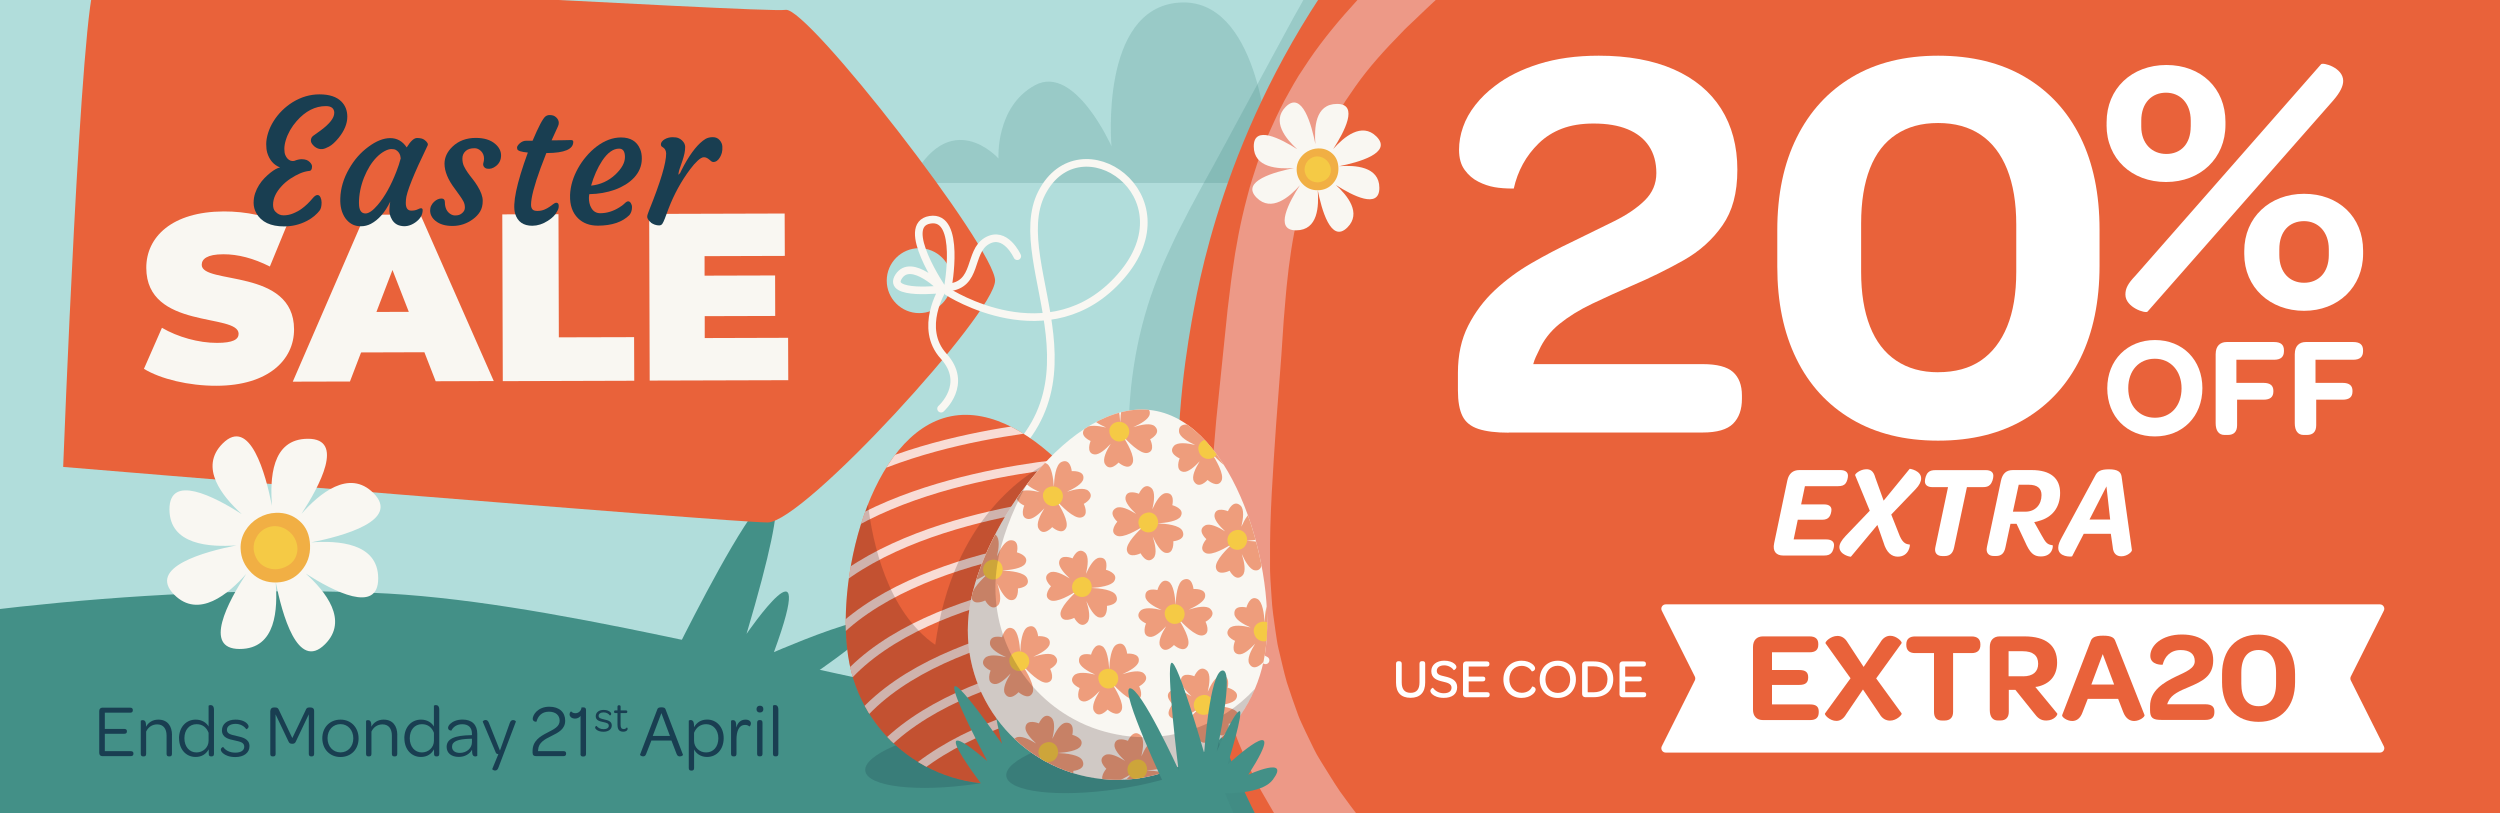
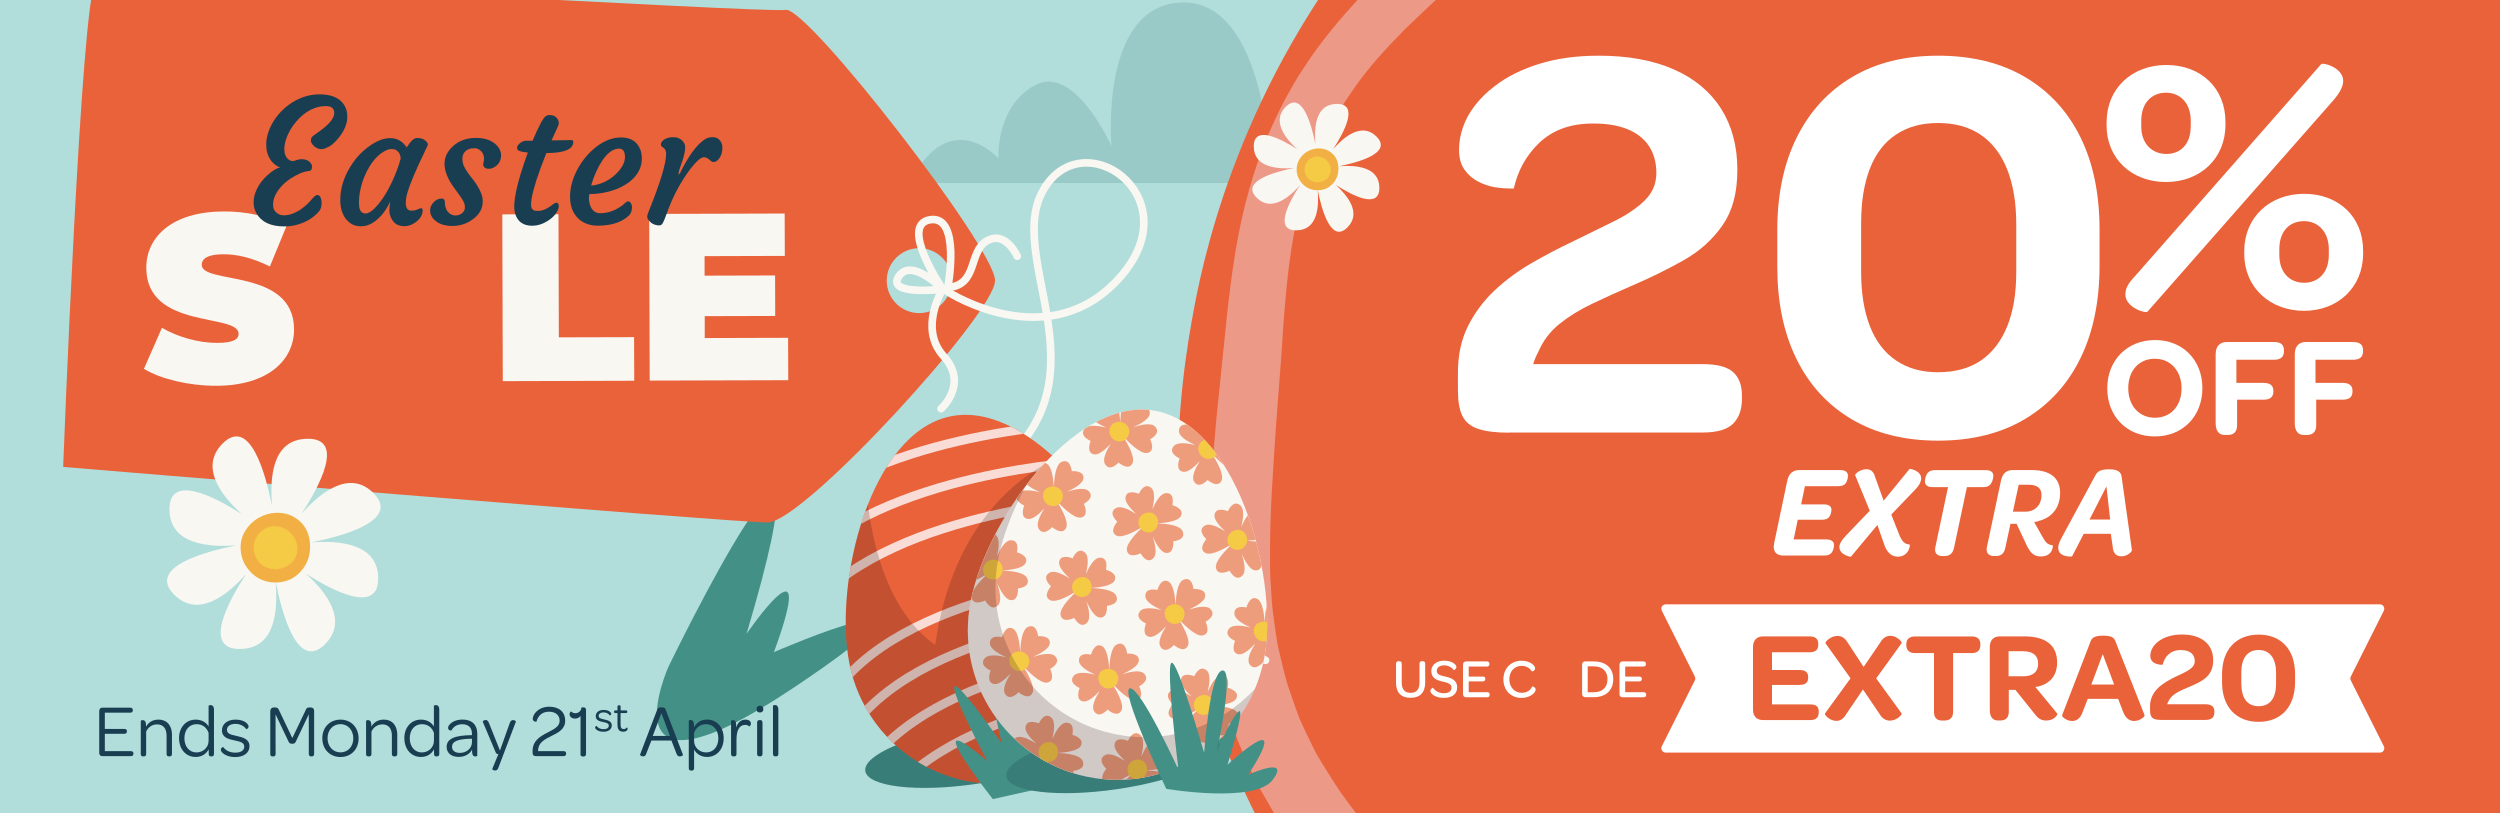
<svg xmlns="http://www.w3.org/2000/svg" viewBox="0 0 492 160">
  <rect x="0" y="0" width="492" height="160" fill="#333333" stroke="none" />
  <clipPath id="a">
    <path d="m167.17 130.59c3.16 15.93 18.65 26.29 34.58 23.12 15.93-3.16 26.29-18.65 23.12-34.58-3.16-15.93-21.79-40.38-37.72-37.21-15.93 3.16-23.15 32.74-19.98 48.67z" />
  </clipPath>
  <clipPath id="b">
    <path d="m248.96 128.56c-2.49 16.05-17.52 27.05-33.58 24.56-16.05-2.49-27.05-17.52-24.56-33.58s20.07-41.26 36.12-38.77 24.5 31.73 22.02 47.79z" />
  </clipPath>
  <path d="m-13.44-11.57h513.94v180.07h-513.94z" fill="#b1dddb" />
  <path d="m179.07 36h92.59s-4.81-20.44-22.25-8.42c0 0-1.8-28.26-17.44-27.06-15.63 1.2-13.23 28.26-13.23 28.26s-7.21-16.23-15.03-12.02-7.21 14.43-7.21 14.43-9.62-10.82-17.44 4.81z" fill="#397d79" opacity=".2" />
-   <path d="m377.89 149.01c-132.11 17.08-236.37-29.66-304.67-32.35-48.73-1.92-96.08 5.76-119.22 10.32v67.05h697.45v-74.31c-125.76-48.14-151.89 13.57-273.56 29.3z" fill="#439087" />
  <path d="m131.64 131.04s34.45-71 15.28-6.29c0 0 14.38-20.97 5.39 3.59 0 0 41.34-17.97 3.59 7.19s-24.27-4.49-24.27-4.49z" fill="#439087" />
  <path d="m492.93 122.05s-50.33-34.15-5.39-8.99c0 0-34.15-66.51 9.89-4.49 0 0-19.77-47.63 7.19-3.59 0 0-7.19-71.9 8.99 0s-20.67 17.08-20.67 17.08z" fill="#439087" />
  <path d="m225.56 146.32s-13.03-30.11 3.59-5.39c0 0 1.35-53.03 5.39-.9 0 0 11.68-43.59 12.13 6.29 0 0 21.57-30.11 4.94 3.15l-26.06-3.15z" fill="#439087" />
  <path d="m364.86 152.16s-12.13-41.34 2.7-5.39c0 0 19.77-62.91 6.74.45 0 0 32.35-48.53 4.49 4.04l25.16-5.39s-16.63-26.51.9-4.94c0 0 8.99-37.3 8.54 3.15-.45 40.44-34.15 18.87-34.15 18.87l-14.38-10.78z" fill="#439087" />
  <path d="m356.4 167.96c-.71-3.23-.42-6.61.34-9.81.25-.93 1.65-.81 1.74.14.12 1.17.29 2.57.99 3.52.52.72 1.56.97 2.47 1.05.34.06.77.04 1.05.31-.34-.1-.67.09-1.02.16-3.37 1.07-5.02-1.96-5.26-4.87 0 0 1.75.14 1.75.14-.16.76-.36 1.52-.5 2.3-.47 2.21-1.01 4.88-1.56 7.07z" fill="#397d79" />
-   <path d="m331.94-58.96c-10.08 3.11-19.96 7.18-29.38 12.28-4.72 2.54-9.21 5.51-13.55 8.65-2.13 1.63-4.29 3.23-6.32 5-1.02.87-2.06 1.72-3.05 2.63l-2.94 2.75c-4.04 3.79-7.44 7.95-10.58 12.26-1.53 2.19-3.03 4.38-4.45 6.63-1.4 2.26-2.77 4.52-4.08 6.83-.67 1.14-1.29 2.31-1.93 3.45-.67 1.14-1.29 2.3-1.92 3.46-1.25 2.31-2.5 4.62-3.75 6.92-2.49 4.61-4.99 9.22-7.48 13.84-1.21 2.33-2.53 4.61-3.76 6.95-1.28 2.31-2.59 4.64-3.83 7.01-.66 1.17-1.25 2.36-1.86 3.56s-1.25 2.39-1.83 3.62c-1.11 2.45-2.33 4.89-3.28 7.44-4.05 10.09-5.93 21.06-5.83 32 .06 10.95 2.12 21.78 5.11 32.09l1.12 3.87 1.24 3.81.6 1.91.67 1.89 1.3 3.77c1.86 4.98 3.7 9.94 5.78 14.83.96 2.47 2.06 4.88 3.02 7.37 1.08 2.43 2.05 4.93 3.21 7.34 2.19 4.9 4.68 9.69 7.57 14.23s6.25 8.77 9.96 12.64 7.76 7.41 12.12 10.5c8.71 6.26 17.98 11.31 26.73 16.9 4.4 2.77 8.8 5.55 13.2 8.33 2.23 1.37 4.4 2.89 6.66 4.27l3.39 2.07c1.13.7 2.25 1.42 3.41 2.06 4.61 2.66 9.38 5.15 14.35 7.14 1.24.49 2.49.97 3.75 1.43 1.26.45 2.55.83 3.82 1.22 2.55.81 5.16 1.41 7.77 1.97 1.31.31 2.62.53 3.94.74s2.64.42 3.97.58c2.66.27 5.31.55 7.99.62 5.33.24 10.67.07 15.97-.35 1.32-.09 2.65-.23 3.97-.35 1.31-.1 2.63-.24 3.95-.37 2.6-.3 5.2-.6 7.79-.89 5.2-.6 10.37-1.2 15.56-1.79 10.34-1.35 20.78-2.71 31.22-5.04 2.64-.51 5.19-1.28 7.78-2.02 2.6-.69 5.11-1.64 7.65-2.56 1.25-.49 2.54-.91 3.75-1.5l3.67-1.71c1.22-.58 2.45-1.15 3.64-1.79l3.51-2.03 3.48-2.1c1.15-.72 2.22-1.55 3.33-2.33l3.26-2.42c.53-.42 1.08-.81 1.6-1.25l1.52-1.34c1.99-1.85 4.03-3.62 5.94-5.52 1.85-1.97 3.74-3.89 5.47-5.95 1.79-2 3.44-4.12 5.14-6.17.85-1.03 1.62-2.13 2.44-3.18.81-1.06 1.65-2.09 2.41-3.18 3.21-4.23 6.18-8.6 9.21-12.94 2.88-4.43 5.68-8.92 8.29-13.51 2.57-4.62 5.09-9.29 7.31-14.12 9.05-19.2 13.93-40.74 12.34-61.99-.31-5.3-.85-10.56-1.49-15.8-.61-5.24-1.36-10.44-2.16-15.66-.38-2.61-.85-5.21-1.26-7.83l-.73-3.91-.76-3.91c-1.08-5.19-2.26-10.39-3.8-15.51-3.01-10.25-7.68-20.06-13.74-28.92-6.03-8.9-13.6-16.65-21.48-23.73-7.85-7.14-16.17-13.54-24.65-19.76-8.5-6.17-17.52-11.92-27.42-15.75-1.23-.48-2.47-.94-3.71-1.4-1.24-.45-2.53-.79-3.79-1.17l-3.81-1.09-3.85-.91c-1.28-.29-2.56-.64-3.85-.88l-3.89-.67-1.94-.32-1.96-.25-3.9-.49c-1.31-.11-2.62-.19-3.93-.28-1.3-.09-2.6-.18-3.91-.21-1.31-.04-2.61-.08-3.91-.08l-3.91.08c-3.92.15-7.82.46-11.68 1.02-2.53.37-5.1.46-7.65.25-8.96-.75-18.06-.55-27.11.41-10.35 1.11-20.65 3.23-30.75 6.29zm59.38-5.6c1.55-.26 3.13-.29 4.68-.09 5.1.53 7.8.89 12.78 1.75 4.99.78 9.92 1.92 14.78 3.15 9.72 2.47 19.13 5.85 28.03 10.14 8.93 4.25 17.24 9.51 25.18 15.15 7.95 5.65 15.5 11.77 22.81 18.33 7.33 6.53 14.45 13.64 20.04 21.95 5.59 8.28 9.78 17.53 12.26 27.22 2.5 9.7 3.86 19.51 5.18 29.15.66 4.83 1.29 9.65 1.86 14.51.6 4.85 1.2 9.73 1.53 14.66.21 2.46.27 4.93.33 7.41 0 2.47 0 4.96-.22 7.42-.13 2.47-.49 4.92-.82 7.38-.44 2.44-.85 4.88-1.43 7.28-1.09 4.83-2.6 9.55-4.38 14.14-1.74 4.61-3.85 9.06-6.09 13.38-2.26 4.34-4.75 8.5-7.22 12.61-2.52 4.1-5.15 8.08-7.81 12.04-5.41 7.84-11.01 15.47-17 23.14-1.49 1.92-3.13 3.71-4.74 5.55-1.66 1.77-3.45 3.43-5.19 5.17l-1.34 1.27c-.46.4-.94.78-1.42 1.16l-2.88 2.27c-.98.74-1.94 1.51-2.96 2.19-1.03.66-2.07 1.31-3.12 1.95l-3.16 1.9c-1.07.59-2.18 1.11-3.28 1.67l-3.31 1.59c-1.1.55-2.28.94-3.41 1.39-2.31.87-4.58 1.77-6.96 2.4-2.36.68-4.69 1.41-7.1 1.89-9.55 2.2-19.14 3.55-28.7 5.01-4.8.68-9.61 1.36-14.44 2.05-2.43.37-4.88.73-7.32 1.1-1.22.17-2.43.35-3.65.49-1.22.16-2.45.34-3.69.47-4.92.57-9.92.97-14.94.88-2.51 0-4.99-.21-7.5-.43-1.24-.13-2.48-.32-3.71-.51-1.24-.18-2.48-.37-3.7-.65-2.46-.51-4.9-1.07-7.28-1.84-1.2-.38-2.39-.74-3.57-1.17-1.17-.45-2.33-.91-3.49-1.41-4.62-1.92-9-4.45-13.21-7.09-1.07-.62-2.09-1.35-3.13-2.05l-3.08-2.07c-2.05-1.36-4.02-2.87-6.06-4.19-4.12-2.8-8.14-5.47-12.24-8.09-4.08-2.62-8.2-5.2-12.4-7.75-4.19-2.55-8.42-5.15-12.46-8.04-4.08-2.85-7.85-6.1-11.3-9.65-3.45-3.56-6.59-7.42-9.29-11.57-2.71-4.13-5.07-8.49-7.13-12.94-1.1-2.2-2-4.48-3.02-6.68-.91-2.27-1.94-4.47-2.83-6.73-1.94-4.45-3.63-9-5.33-13.56l-1.19-3.45-.61-1.73-.54-1.75-1.11-3.51-.98-3.55c-2.66-9.46-4.45-19.33-4.51-29.34-.11-9.98 1.51-20.03 4.93-29.43.77-2.37 1.82-4.67 2.76-6.97.49-1.15 1.05-2.27 1.57-3.4.53-1.13 1.02-2.26 1.6-3.37 2.16-4.48 4.5-8.83 6.73-13.23 2.3-4.36 4.56-8.74 6.94-13.07 2.38-4.34 4.8-8.68 7.34-12.97 2.55-4.29 5.28-8.5 8.25-12.53 1.52-1.99 3.07-3.95 4.67-5.87 1.66-1.89 3.3-3.7 5.13-5.39l2.74-2.56c.92-.85 1.9-1.62 2.86-2.43 1.9-1.62 3.95-3.06 5.96-4.54 4.13-2.82 8.37-5.46 12.75-7.77 8.76-4.73 17.85-8.55 26.92-12.47 9.14-3.75 18.57-6.93 28.24-9.51 8.93-2.39 18.03-4.28 27.38-5.84z" fill="#397d79" opacity=".2" />
  <path d="m539.95 121.92c-2.9 13.03-12.16 52.01-47.81 83.54-38.5 34.04-83.23 37.7-102.12 37.8-53.01.26-113.02-26.52-141.66-80.5-23.56-44.4-15.94-88.43-13.31-102.39 2.42-12.87 10.44-47.1 38.55-79.08 8.76-9.97 50.44-57.39 117.06-57.17 80.83.26 125.55 70.41 129.63 77.05 33.2 54.05 22.24 109.26 19.68 120.76z" fill="#e9623a" />
  <path d="m526.22 120.67c-.14 4.84-.73 9.64-1.59 14.42l-.71 3.57c-.27 1.19-.55 2.37-.85 3.55-.29 1.18-.63 2.35-.98 3.52s-.68 2.35-1.04 3.51l-1.23 3.45-.62 1.73-.69 1.7-1.38 3.41c-.48 1.13-1.05 2.22-1.57 3.33l-1.6 3.32-1.76 3.25c-.6 1.07-1.16 2.18-1.83 3.21-.66 1.04-1.33 2.08-2.01 3.1-5.46 8.24-12.51 15.3-19.83 21.79-7.35 6.47-14.85 12.77-22.92 18.48-8.02 5.76-16.59 11.09-25.9 14.79-9.28 3.74-19.14 6.01-29.07 6.71-4.97.37-9.94.41-14.88.35l-3.71-.1-3.7-.12c-2.46-.16-4.92-.24-7.37-.43-4.9-.32-9.79-.67-14.68-1.17-4.89-.48-9.79-1.04-14.68-1.81-19.65-2.82-38.28-11.58-53.94-23.65-3.95-2.99-7.69-6.22-11.39-9.48-3.66-3.31-7.18-6.74-10.64-10.25-3.33-3.63-6.72-7.2-9.93-10.97-.83-.92-1.61-1.88-2.41-2.83-.79-.96-1.63-1.88-2.4-2.86-1.53-1.96-3.13-3.89-4.59-5.92-1.53-1.99-2.9-4.09-4.32-6.17-1.34-2.12-2.55-4.33-3.83-6.51l-.92-1.66c-.29-.56-.54-1.14-.81-1.71l-1.55-3.45c-.49-1.16-1.03-2.31-1.46-3.49l-1.21-3.58-1.14-3.6c-.34-1.21-.61-2.45-.9-3.67l-.82-3.68c-.29-1.22-.41-2.48-.6-3.72-.33-2.49-.7-4.97-.8-7.48-.15-2.5-.33-4.98-.27-7.48-.02-9.97.83-19.74 1.67-29.42.5-4.84.99-9.67 1.49-14.52.25-2.42.5-4.85.75-7.28.15-1.22.29-2.45.45-3.67s.29-2.46.48-3.68c.67-4.91 1.6-9.8 2.88-14.61.6-2.42 1.38-4.78 2.16-7.15.41-1.18.87-2.33 1.32-3.49.46-1.16.92-2.32 1.46-3.44 1.03-2.27 2.1-4.52 3.35-6.68.61-1.09 1.21-2.18 1.87-3.23.67-1.05 1.36-2.09 2.06-3.12 2.81-4.12 6.02-7.96 9.37-11.62.81-.94 1.7-1.81 2.56-2.7l2.57-2.67c1.71-1.78 3.52-3.44 5.22-5.2 3.42-3.46 6.82-6.9 10.23-10.34 6.84-6.85 13.3-14.27 20.74-20.94 3.7-3.35 7.72-6.32 11.99-8.92s8.78-4.81 13.5-6.53c4.71-1.72 9.57-3.03 14.46-4.04 2.43-.57 4.9-.94 7.32-1.45 2.46-.38 4.87-.89 7.32-1.27 4.86-.92 9.74-1.59 14.65-2.29l3.69-.43 1.85-.23 1.86-.17 3.72-.36 3.74-.24c9.98-.66 20.25-.37 30.23 1.78 9.97 2.1 19.57 6.02 27.95 11.73 2.12 1.37 4.1 2.97 6.11 4.48.99.77 1.95 1.59 2.92 2.38.96.8 1.94 1.57 2.87 2.41 1.91 1.6 3.76 3.26 5.61 4.88 1.88 1.6 3.69 3.25 5.57 4.82 3.7 3.19 7.39 6.38 11.09 9.57 1.85 1.6 3.69 3.2 5.55 4.81.92.81 1.86 1.61 2.75 2.44.92.82 1.86 1.62 2.76 2.45 1.83 1.65 3.62 3.35 5.4 5.08 1.76 1.74 3.46 3.54 5.14 5.38 3.3 3.72 6.4 7.64 9.04 12.08l1.91 3.23c.63 1.08 1.19 2.2 1.78 3.3 1.2 2.2 2.23 4.48 3.29 6.75 1.99 4.59 3.78 9.27 5.15 14.07 2.76 9.59 4.48 19.4 5.29 29.2.76 9.81.63 19.61-.44 29.25-1.08 9.63-3.07 19.13-6.19 28.18l-.3-.07c.55-9.57.71-18.96.3-28.29-.41-9.32-1.42-18.53-3-27.6-1.75-9.03-3.41-18.07-5.95-26.99-1.24-4.47-2.78-8.85-4.53-13.17-.94-2.13-1.84-4.28-2.93-6.34-.54-1.03-1.05-2.08-1.63-3.09l-1.79-3c-1.18-2-2.49-3.87-3.88-5.75-1.42-1.84-2.89-3.65-4.4-5.43-3.07-3.51-6.36-6.84-9.75-10.01-3.4-3.18-6.86-6.25-10.33-9.28s-7.01-5.96-10.51-8.94c-3.55-2.91-7.05-5.91-10.69-8.78-.89-.75-1.82-1.43-2.74-2.14-.93-.7-1.84-1.43-2.78-2.1-1.91-1.31-3.78-2.73-5.79-3.9-7.87-5-16.69-8.49-25.8-10.39-9.12-1.94-18.46-2.29-27.6-1.77l-3.43.18-3.41.31-1.7.14-1.7.2-3.38.39c-4.49.64-8.97 1.26-13.41 2.13-2.24.36-4.44.86-6.69 1.22-2.22.49-4.47.86-6.69 1.41-4.47.98-8.9 2.26-13.21 3.89s-8.46 3.7-12.39 6.13-7.64 5.21-11.05 8.35c-3.44 3.1-6.65 6.42-9.81 9.72-3.16 3.31-6.33 6.54-9.54 9.73-3.21 3.2-6.45 6.32-9.82 9.51-1.61 1.59-3.37 3.08-5.03 4.67l-2.5 2.39c-.84.8-1.71 1.58-2.49 2.43-3.25 3.31-6.43 6.78-9.11 10.6-.67.95-1.33 1.92-1.98 2.89-.63.98-1.2 2-1.78 3.01-1.18 2.01-2.18 4.13-3.13 6.25-.5 1.05-.92 2.14-1.33 3.23s-.83 2.18-1.2 3.29c-.7 2.23-1.39 4.45-1.89 6.74-1.09 4.54-1.73 9.17-2.2 13.77-.13 1.15-.2 2.3-.31 3.45-.11 1.14-.2 2.28-.29 3.42-.15 2.3-.31 4.6-.46 6.89-.35 4.53-.69 9.04-1.03 13.55-.6 8.99-1.29 17.99-1.2 27.12-.04 2.29.15 4.56.3 6.84.11 2.29.47 4.54.79 6.81.19 1.13.3 2.28.58 3.38l.79 3.34c.28 1.11.53 2.23.86 3.32l1.09 3.25c.37 1.08.76 2.16 1.15 3.23.41 1.07.93 2.09 1.4 3.13l1.49 3.08c.26.51.5 1.03.78 1.52l.88 1.47c1.23 1.93 2.38 3.89 3.66 5.76 1.35 1.84 2.65 3.69 4.1 5.43 5.77 6.98 11.59 13.61 17.64 20.11 3.06 3.21 6.17 6.4 9.39 9.52 3.26 3.07 6.55 6.17 10.03 9.09 3.49 2.91 7.11 5.73 10.95 8.23 3.83 2.53 7.82 4.85 11.99 6.81 2.07 1.02 4.21 1.88 6.34 2.77 2.17.79 4.33 1.61 6.55 2.22 2.2.69 4.46 1.19 6.71 1.68 2.26.45 4.52.89 6.81 1.19 4.55.69 9.11 1.13 13.65 1.55 4.53.45 9.05.84 13.58 1.21 9.03.73 18.23 1.45 27.56 1.13 9.31-.31 18.57-2.27 27.23-5.69 8.68-3.42 16.59-8.48 23.99-13.84 7.44-5.34 14.52-10.98 21.26-17.08 6.73-6.09 13.18-12.6 18.83-19.88 5.69-7.24 10.65-15.13 14.85-23.48 2.09-4.18 4.12-8.42 5.83-12.81 1.79-4.37 3.35-8.84 4.85-13.37l.34.07z" fill="#ed9987" />
  <path d="m468.37 148.11h-140.56c-.64 0-1.05-.67-.77-1.24l6.5-12.96c.12-.24.12-.53 0-.77l-6.5-12.96c-.29-.57.13-1.24.77-1.24h140.56c.64 0 1.05.67.77 1.24l-6.5 12.96c-.12.24-.12.53 0 .77l6.5 12.96c.29.57-.13 1.24-.77 1.24z" fill="#fff" />
  <path d="m344.99 139.64v-12.31c0-1.32.74-2.09 1.96-2.09h9.16c1.17 0 1.73.51 1.73 1.5v.13c0 1.02-.56 1.5-1.73 1.5h-7.38v3.49h5.39c1.22 0 1.73.46 1.73 1.4v.08c0 .99-.53 1.45-1.73 1.45h-5.39v3.84h7.5c1.17 0 1.7.43 1.7 1.4v.13c0 1.04-.53 1.55-1.7 1.55h-9.28c-1.22 0-1.96-.74-1.96-2.06z" fill="#e9623a" />
  <path d="m364.19 133.49-4.93-6.89c-.15-.25.99-1.45 2.34-1.45.79 0 1.48.38 2.03 1.32l3.13 4.78 3.28-4.81c.51-.92 1.25-1.32 1.96-1.32 1.27 0 2.39 1.2 2.24 1.45l-5.01 6.94 5.01 6.89c.15.23-.97 1.42-2.29 1.42-.74 0-1.53-.36-2.06-1.32l-3.26-4.81-3.28 4.83c-.58 1.02-1.27 1.35-1.96 1.35-1.3 0-2.39-1.2-2.24-1.45l5.04-6.94z" fill="#e9623a" />
  <path d="m380.6 128.53h-3.71c-1.12 0-1.73-.56-1.73-1.6v-.13c0-1.02.61-1.55 1.73-1.55h11.12c1.14 0 1.73.53 1.73 1.55v.13c0 1.04-.58 1.6-1.73 1.6h-3.64v11.57c0 1.12-.61 1.7-1.68 1.7h-.53c-1.02 0-1.55-.58-1.55-1.7v-11.57z" fill="#e9623a" />
  <path d="m391.59 139.74v-12.41c0-1.32.74-2.09 1.96-2.09h4.83c4.27 0 6.46 1.78 6.46 5.14 0 2.37-1.2 4.02-3.48 4.66-.25.08-.53.13-.81.15l4.32 5.24c.15.18-.56 1.37-2.16 1.37-1.09 0-1.68-.46-2.47-1.53l-3.61-4.5h-1.3v4.32c0 1.07-.56 1.7-1.65 1.7h-.51c-1.02 0-1.58-.74-1.58-2.06zm6.54-6.64c2.01 0 2.98-.94 2.98-2.47 0-1.63-1.02-2.47-3.05-2.47h-2.77v4.93h2.85z" fill="#e9623a" />
  <path d="m405.83 140.74 5.6-14.52c.23-.69.76-1.12 2.47-1.12s2.19.43 2.42 1.12l5.72 14.5c.13.31-.92 1.17-2.04 1.17-.81 0-1.65-.43-2.16-1.78l-.99-2.57h-5.98l-1.02 2.62c-.46 1.3-1.25 1.73-2.04 1.73-1.07 0-2.09-.81-1.98-1.14zm10.23-6.03-2.24-5.98-2.24 5.98z" fill="#e9623a" />
  <path d="m423.13 139.79v-.79c0-3.15 2.7-4.68 5.04-5.83 2.06-.97 3.76-1.63 3.76-3.05s-.99-2.19-2.77-2.19c-2.09 0-3.18 1.37-3.54 2.87 0 .05-2.44.15-2.44-1.73 0-1.02.56-2.06 1.6-2.85s2.62-1.35 4.6-1.35c3.94 0 6.18 1.93 6.18 5.09s-2.26 4.15-4.65 5.19c-1.91.79-3.56 1.5-4.17 2.87-.1.18-.18.38-.23.58h7.5c1.27 0 1.78.51 1.78 1.4v.18c0 .97-.51 1.5-1.78 1.5h-8.62c-1.7 0-2.26-.38-2.26-1.91z" fill="#e9623a" />
  <path d="m437.3 134.3v-1.63c0-4.76 2.72-7.78 7.2-7.78s7.17 3 7.17 7.76v1.6c0 4.78-2.7 7.81-7.17 7.81s-7.2-3-7.2-7.76zm10.63.23v-2.11c0-2.9-1.25-4.5-3.43-4.5s-3.41 1.55-3.41 4.45v2.16c0 2.87 1.2 4.45 3.41 4.45s3.43-1.55 3.43-4.45z" fill="#e9623a" />
  <g fill="#193e51">
    <path d="m19.53 148.18v-8.26c0-.38.24-.65.6-.65h5.49c.34 0 .52.16.52.46v.07c0 .31-.18.46-.52.46h-4.99v3.19h3.82c.35 0 .53.16.53.44v.06c0 .31-.18.46-.53.46h-3.82v3.42h5.11c.34 0 .52.15.52.44v.07c0 .31-.18.47-.52.47h-5.61c-.37 0-.6-.25-.6-.63z" />
    <path d="m33.84 144.67v3.69c0 .38-.19.5-.46.5h-.13c-.28 0-.47-.12-.47-.5v-3.6c0-1.36-.65-2.2-1.84-2.2-1.03 0-1.8.58-2.18 1.42v4.38c0 .38-.19.5-.46.5h-.13c-.28 0-.47-.12-.47-.5v-6.52s.18-.12.38-.12c.32 0 .62.16.65.89v.41c.47-.84 1.3-1.4 2.42-1.4 1.81 0 2.7 1.25 2.7 3.05z" />
    <path d="m35.23 145.29c0-2.18 1.39-3.67 3.28-3.67 1.25 0 2.14.63 2.54 1.36v-4.1s.16-.12.37-.12c.35 0 .69.18.69.94v8.66c0 .38-.19.5-.47.5h-.1c-.27 0-.46-.12-.46-.47-.01-.29-.01-.59-.01-.92-.5.9-1.34 1.5-2.58 1.5-1.86 0-3.25-1.48-3.25-3.69zm5.81-1.09c-.38-1.02-1.17-1.68-2.36-1.68-1.42 0-2.39 1.11-2.39 2.77s.99 2.79 2.38 2.79c1.31 0 2.38-.99 2.38-2.3v-1.58z" />
    <path d="m43.46 147.53c0-.37.41-.53.46-.52.44.63 1.24 1.11 2.39 1.11s1.76-.47 1.76-1.17c0-.83-.77-.99-1.96-1.25-1.08-.22-2.43-.53-2.43-1.96 0-1.25 1.05-2.12 2.67-2.12 1.14 0 1.9.37 2.3.8.16.16.27.38.27.56 0 .37-.43.56-.46.53-.38-.59-1.15-1.05-2.1-1.05-1.08 0-1.7.49-1.7 1.17 0 .77.74.95 1.9 1.21 1.15.25 2.54.56 2.54 2.01 0 1.28-1.08 2.14-2.8 2.14-1.15 0-1.95-.34-2.41-.74-.29-.25-.43-.49-.43-.71z" />
    <path d="m53.22 139.86c0-.38.27-.63.66-.63h.29c.47 0 .59.18.78.62l2.58 5.4 2.58-5.4c.18-.46.32-.62.75-.62h.28c.43 0 .68.25.68.63v8.5c0 .32-.13.5-.46.5h-.13c-.31 0-.46-.18-.46-.5v-7.79s-2.51 5.28-2.51 5.28c-.13.32-.28.53-.75.53-.5 0-.62-.21-.77-.53l-2.51-5.27v5.15s.01 2.63.01 2.63c0 .32-.13.5-.46.5h-.16c-.31 0-.43-.18-.43-.5v-8.5z" />
    <path d="m67.01 141.62c2.08 0 3.56 1.55 3.56 3.7s-1.48 3.66-3.57 3.66-3.57-1.55-3.57-3.69 1.48-3.67 3.59-3.67zm0 .89c-1.48 0-2.55 1.15-2.55 2.77s1.08 2.79 2.55 2.79 2.52-1.15 2.52-2.76-1.05-2.8-2.52-2.8z" />
    <path d="m78.18 144.67v3.69c0 .38-.19.5-.46.5h-.13c-.28 0-.47-.12-.47-.5v-3.6c0-1.36-.65-2.2-1.84-2.2-1.03 0-1.8.58-2.18 1.42v4.38c0 .38-.19.5-.46.5h-.13c-.28 0-.47-.12-.47-.5v-6.52s.18-.12.38-.12c.32 0 .62.16.65.89v.41c.47-.84 1.3-1.4 2.42-1.4 1.81 0 2.7 1.25 2.7 3.05z" />
    <path d="m79.57 145.29c0-2.18 1.39-3.67 3.28-3.67 1.25 0 2.14.63 2.54 1.36v-4.1s.16-.12.37-.12c.35 0 .69.18.69.94v8.66c0 .38-.19.5-.47.5h-.1c-.27 0-.46-.12-.46-.47-.01-.29-.01-.59-.01-.92-.5.9-1.34 1.5-2.58 1.5-1.86 0-3.25-1.48-3.25-3.69zm5.82-1.09c-.38-1.02-1.17-1.68-2.36-1.68-1.42 0-2.39 1.11-2.39 2.77s.99 2.79 2.38 2.79c1.31 0 2.38-.99 2.38-2.3v-1.58z" />
    <path d="m92.72 144.68h.16v-.29c0-1.2-.69-1.86-1.9-1.86-1.12 0-1.8.55-2.15 1.25-.03.01-.65-.01-.65-.55 0-.21.15-.52.43-.78.46-.44 1.27-.84 2.43-.84 1.87 0 2.89 1.05 2.89 2.79v4.35s-.19.12-.38.12c-.31 0-.56-.15-.62-.68-.01-.21-.03-.43-.03-.65-.47.86-1.43 1.42-2.61 1.42-1.48 0-2.39-.77-2.39-1.96 0-1.59 1.51-2.27 4.83-2.32zm.16.7h-.25c-2.57.07-3.67.52-3.67 1.59 0 .74.59 1.2 1.53 1.2 1.36 0 2.39-.92 2.39-2.11z" />
    <path d="m96.87 151.35 1.21-2.94c-.28-.01-.43-.09-.53-.34l-2.55-6.05c-.01-.09.25-.33.58-.33.27.01.5.18.66.63l2.15 5.39 1.9-5.34c.16-.55.46-.68.72-.66.27 0 .53.22.52.3l-3.42 9c-.16.5-.41.63-.69.63-.3 0-.56-.22-.55-.29z" />
    <path d="m104.81 148.18v-.37c0-2.01 1.45-2.88 2.92-3.63 1.3-.68 2.41-1.18 2.41-2.35 0-1.05-.77-1.77-2.11-1.77-1.49 0-2.18.97-2.45 1.96 0 .06-.74.04-.74-.56 0-.37.25-.97.75-1.45.55-.52 1.39-.93 2.51-.93 1.98 0 3.13 1.09 3.13 2.74s-1.27 2.32-2.74 3.04c-1.34.65-2.49 1.3-2.58 2.66l-.03.3h5c.37 0 .53.16.53.44v.09c0 .29-.16.46-.53.46h-5.34c-.5 0-.72-.18-.72-.63z" />
    <path d="m114.25 148.36v-7.47c-.24.33-.62.53-1.08.53-.35 0-.65-.12-.84-.29-.15-.15-.24-.34-.24-.56 0-.37.28-.59.32-.56.18.21.46.35.84.35.63 0 1.15-.5 1.19-1.15h.4c.32 0 .49.18.49.52v8.63c0 .34-.16.52-.49.52h-.15c-.31 0-.46-.18-.46-.52z" />
    <path d="m117.13 143.15c0-.21.24-.31.27-.3.26.37.72.65 1.39.65s1.02-.28 1.02-.68c0-.48-.45-.58-1.15-.73-.63-.13-1.42-.31-1.42-1.14 0-.73.61-1.24 1.56-1.24.66 0 1.11.22 1.34.46.09.09.15.22.15.33 0 .22-.25.33-.27.31-.22-.34-.67-.61-1.22-.61-.63 0-.99.28-.99.68 0 .45.43.55 1.11.71.67.15 1.48.33 1.48 1.17 0 .75-.63 1.25-1.64 1.25-.67 0-1.14-.2-1.4-.43-.17-.15-.25-.28-.25-.41z" />
    <path d="m121.52 142.71v-2.38h-.4c-.2 0-.27-.09-.27-.23v-.06c0-.15.07-.23.27-.23h.4v-.72c0-.21.11-.3.28-.3h.07c.16 0 .27.08.27.3v.72h1.04c.19 0 .27.08.27.23v.05c0 .16-.08.24-.28.24h-1.04v2.29c0 .6.18.86.61.86.28 0 .48-.13.61-.32.03-.02.17.07.17.28 0 .1-.04.21-.15.32-.15.14-.38.24-.71.24-.76 0-1.13-.42-1.13-1.29z" />
    <path d="m125.95 148.54 3.42-8.97c.09-.24.28-.37.8-.37s.71.13.8.37l3.44 8.97c.03.09-.24.31-.58.32-.28.03-.55-.1-.69-.52l-1-2.6h-3.95l-1.02 2.61c-.13.43-.41.53-.66.5-.32-.01-.58-.25-.55-.32zm5.89-3.71-1.68-4.49-1.7 4.49z" />
    <path d="m142.42 145.27c0 2.2-1.37 3.7-3.28 3.7-1.28 0-2.17-.71-2.54-1.48v3.66c0 .37-.19.5-.46.5h-.12c-.28 0-.47-.13-.47-.5v-9.33s.16-.12.37-.12c.31 0 .6.18.65.8 0 .18.02.41.02.61.52-.92 1.36-1.5 2.58-1.5 1.84 0 3.25 1.46 3.25 3.66zm-1.05.02c0-1.64-1.02-2.77-2.39-2.77-1.18 0-1.99.68-2.39 1.7v1.56c0 1.3 1.06 2.3 2.36 2.3 1.45 0 2.42-1.12 2.42-2.79z" />
    <path d="m147.78 142.38c0 .43-.29.61-.32.58-.18-.18-.46-.3-.84-.3-1.15 0-1.68 1.14-1.68 2.91v2.79c0 .37-.19.5-.46.5h-.12c-.29 0-.49-.12-.49-.5v-6.52s.16-.12.38-.12c.29 0 .56.15.62.71.01.25.03.5.03.77.28-1.06.93-1.58 1.83-1.58.63 0 1.05.31 1.05.77z" />
    <path d="m149.55 138.88c.43 0 .68.24.68.68s-.27.66-.69.66-.66-.24-.66-.66.25-.68.68-.68zm-.55 3.35c0-.38.19-.52.47-.52h.12c.28 0 .47.12.47.52v6.12c0 .38-.19.5-.47.5h-.12c-.28 0-.47-.12-.47-.5z" />
    <path d="m152.12 148.36v-9.49s.18-.12.38-.12c.34 0 .68.18.68.94v8.66c0 .38-.19.5-.47.5h-.12c-.28 0-.47-.12-.47-.5z" />
  </g>
  <path d="m274.74 130.64c0-.34.17-.51.48-.51h.15c.33 0 .49.17.49.51v3.68c0 1.34.59 2.03 1.75 2.03s1.75-.67 1.75-2.05v-3.67c0-.35.16-.51.48-.51h.17c.32 0 .47.16.47.51v3.69c0 1.96-1.01 3.01-2.88 3.01s-2.86-1.03-2.86-2.99v-3.71z" fill="#fff" />
  <path d="m281.5 135.95c0-.37.48-.64.51-.6.4.59 1.15 1.08 2.12 1.08s1.53-.4 1.53-1.1c0-.79-.83-.98-1.76-1.2-1.09-.25-2.22-.63-2.22-2.06 0-1.2 1.03-2.05 2.53-2.05.92 0 1.6.26 1.99.58.28.22.42.47.42.67 0 .4-.5.65-.52.62-.37-.53-1.07-.95-1.88-.95-.88 0-1.46.42-1.46 1.08 0 .77.69.89 1.66 1.12 1.2.27 2.35.74 2.35 2.1s-1 2.1-2.64 2.1c-1.09 0-1.86-.34-2.28-.73-.24-.23-.36-.47-.36-.67z" fill="#fff" />
  <path d="m287.92 136.59v-5.79c0-.38.24-.63.6-.63h4.08c.35 0 .52.17.52.47v.07c0 .3-.17.47-.52.47h-3.56v1.97h2.75c.36 0 .52.15.52.45v.03c0 .3-.17.47-.52.47h-2.75v2.13h3.62c.35 0 .51.15.51.45v.05c0 .32-.16.49-.51.49h-4.15c-.36 0-.6-.24-.6-.62z" fill="#fff" />
  <path d="m299.46 130.03c.88 0 1.54.25 1.99.57.45.3.66.67.66.92 0 .52-.63.65-.65.61-.4-.71-1.2-1.09-1.99-1.09-1.43 0-2.43 1.08-2.43 2.64s1.03 2.66 2.45 2.66c.95 0 1.74-.47 2.03-1.23.02-.05.7.08.7.6 0 .26-.23.67-.7 1.01-.47.35-1.16.63-2.1.63-2.09 0-3.55-1.5-3.55-3.64s1.47-3.68 3.58-3.68z" fill="#fff" />
-   <path d="m303.01 133.71c0-2.15 1.49-3.68 3.57-3.68s3.56 1.5 3.56 3.66-1.48 3.67-3.57 3.67-3.56-1.5-3.56-3.64zm6 0c0-1.57-1.01-2.69-2.44-2.69s-2.43 1.09-2.43 2.67 1.01 2.68 2.44 2.68 2.43-1.09 2.43-2.65z" fill="#fff" />
  <path d="m311.35 130.8c0-.38.26-.63.6-.63h1.72c2.39 0 3.82 1.31 3.82 3.5s-1.46 3.54-3.87 3.54h-1.64c-.35 0-.62-.28-.62-.62v-5.79zm5.01 2.88c0-1.6-1.01-2.54-2.71-2.54h-1.19v5.1h1.17c1.72 0 2.72-.94 2.72-2.56z" fill="#fff" />
  <path d="m318.72 136.59v-5.79c0-.38.24-.63.6-.63h4.08c.35 0 .52.17.52.47v.07c0 .3-.17.47-.52.47h-3.56v1.97h2.75c.36 0 .52.15.52.45v.03c0 .3-.17.47-.52.47h-2.75v2.13h3.62c.35 0 .51.15.51.45v.05c0 .32-.16.49-.51.49h-4.15c-.36 0-.6-.24-.6-.62z" fill="#fff" />
  <path d="m349.15 106.91 2.6-12.37c.29-1.33 1.09-2.03 2.36-2.03h8.06c.99 0 1.51.42 1.51 1.12 0 .42-.18 1.17-.49 1.53-.29.36-.73.52-1.48.52h-6.5l-.75 3.59h4.57c.91 0 1.4.42 1.4 1.04 0 .39-.16 1.12-.47 1.46-.29.34-.7.52-1.4.52h-4.76l-.81 3.87h6.44c.96 0 1.51.42 1.51 1.12 0 .42-.18 1.17-.52 1.53-.29.36-.73.52-1.48.52h-8c-1.38 0-2.13-.83-1.79-2.42z" fill="#fff" />
  <path d="m361.99 107.69c0-.62.39-1.33 1.25-2.24l4.73-4.94-2.88-6.99c-.08-.23.94-1.14 2.16-1.17.78-.03 1.46.31 1.79 1.58l1.66 4.6 5.12-6.26c.03-.05 2.29.34 2.26 1.9 0 .57-.31 1.3-1.12 2.13l-4.76 4.96 1.43 3.61c.7 1.95 1.38 2.23 2.21 2.29.1.03-.08 2.39-2.36 2.39-1.17 0-2.21-.75-2.81-2.81l-1.2-3.43-5.22 6.26c-.08.03-2.23-.36-2.26-1.9z" fill="#fff" />
  <path d="m380.88 107.67 2.49-11.8h-3.04c-.99 0-1.51-.42-1.51-1.14 0-.55.23-1.4.68-1.79.31-.29.73-.42 1.43-.42h9.85c1.01 0 1.51.42 1.51 1.12 0 .52-.23 1.38-.68 1.79-.31.31-.7.44-1.43.44h-3.09l-2.52 11.85c-.23 1.14-.81 1.71-1.87 1.71h-.47c-1.01 0-1.61-.62-1.35-1.77z" fill="#fff" />
  <path d="m401.64 109.51c-1.43 0-2.16-.7-3.14-2.94l-1.64-3.48h-1.2l-.99 4.62c-.23 1.14-.78 1.71-1.82 1.71h-.47c-1.01 0-1.61-.62-1.35-1.79l2.75-12.99c.31-1.51 1.12-2.13 2.34-2.13h3.72c3.74 0 5.59 1.64 5.59 4.5s-1.56 4.81-4.16 5.51c-.29.1-.6.18-.94.23l1.46 2.6c.81 1.48 1.14 1.84 2.16 1.95.13.05.1 2.21-2.31 2.21zm-3.07-8.81c2.03 0 3.2-1.43 3.2-3.27 0-1.35-.86-2.03-2.49-2.03h-2l-1.14 5.3h2.44z" fill="#fff" />
  <path d="m415.8 107.75-.39-2.7h-5.33l-2.29 4.44c-.16.08-2.73.21-2.73-1.69 0-.65.29-1.27.7-2.03l6.55-12.11c.44-.91 1.09-1.3 2.75-1.3s2.34.49 2.47 1.43l2.03 14.47c.03.34-.91 1.22-2.08 1.22-.94 0-1.58-.55-1.69-1.74zm-.52-5.51-.73-6.52-3.33 6.52h4.05z" fill="#fff" />
  <path d="m296.91 85.15c-2.47 0-4.45-.24-5.95-.73s-2.54-1.33-3.14-2.53-.9-2.88-.9-5.05v-3.48c0-3.52.67-6.6 2.02-9.26 1.35-2.65 3.1-4.99 5.27-7.01s4.58-3.8 7.24-5.33 5.26-2.9 7.8-4.1c3.07-1.5 5.85-2.86 8.36-4.1s4.53-2.6 6.06-4.1 2.3-3.29 2.3-5.39-.49-3.87-1.46-5.33-2.38-2.56-4.21-3.31-4.06-1.12-6.68-1.12c-2.4 0-4.47.34-6.23 1.01s-3.27 1.63-4.54 2.86c-1.27 1.24-2.32 2.6-3.14 4.1s-1.42 3.11-1.8 4.83c-1.5 0-2.77-.09-3.82-.28s-2.1-.54-3.14-1.07c-1.05-.52-1.95-1.29-2.69-2.3-.75-1.01-1.12-2.34-1.12-3.98 0-1.5.26-2.99.79-4.49.52-1.5 1.33-2.94 2.41-4.32s2.37-2.64 3.87-3.76c2.32-1.8 5.2-3.24 8.64-4.32s7.37-1.63 11.78-1.63c5.76 0 10.68.9 14.76 2.69 4.08 1.8 7.18 4.38 9.32 7.74 2.13 3.37 3.2 7.37 3.2 12.01s-.97 8.14-2.92 10.94c-1.95 2.81-4.51 5.11-7.69 6.9s-6.53 3.44-10.04 4.94c-2.77 1.2-5.41 2.4-7.91 3.59-2.51 1.2-4.66 2.53-6.45 3.98s-3.14 3.2-4.04 5.22c-.22.45-.43.88-.62 1.29s-.36.88-.5 1.4h33.33c2.84 0 4.84.52 6 1.57s1.74 2.58 1.74 4.6v.67c0 2.1-.58 3.72-1.74 4.88s-3.16 1.74-6 1.74h-38.16z" fill="#fff" />
  <path d="m381.42 86.72c-6.58 0-12.25-1.4-17-4.21s-8.38-6.77-10.89-11.9c-2.51-5.12-3.76-11.17-3.76-18.12v-7.18c0-7.03 1.27-13.11 3.82-18.24 2.54-5.12 6.17-9.09 10.89-11.9 4.71-2.81 10.36-4.21 16.95-4.21s12.36 1.4 17.11 4.21c4.75 2.8 8.38 6.75 10.89 11.84s3.76 11.15 3.76 18.18v7.07c0 7.03-1.25 13.11-3.76 18.24s-6.14 9.11-10.89 11.95-10.46 4.27-17.11 4.27zm0-13.47c3.37 0 6.17-.77 8.42-2.3 2.24-1.53 3.96-3.76 5.16-6.68s1.8-6.51 1.8-10.77v-9.31c0-4.27-.6-7.89-1.8-10.89-1.2-2.99-2.94-5.26-5.22-6.79s-5.07-2.3-8.36-2.3-5.97.75-8.25 2.25-4 3.72-5.16 6.68-1.74 6.56-1.74 10.83v9.54c0 4.19.58 7.76 1.74 10.72s2.88 5.2 5.16 6.73c2.28 1.54 5.03 2.3 8.25 2.3z" fill="#fff" />
  <path d="m414.58 24.63v-.58c0-6.61 4.94-11.26 11.77-11.26s11.62 4.58 11.62 11.19v.58c0 6.61-4.94 11.26-11.7 11.26s-11.7-4.58-11.7-11.19zm3.7 33.34c0-1.23.51-2.18 1.96-3.7l36.54-41.62c.36-.44 4.36.65 4.36 3.27 0 1.02-.58 2.25-1.96 3.85l-36.54 41.55c-.36.44-4.36-.8-4.36-3.34zm12.86-33.05v-1.16c0-3.49-2.11-5.52-4.87-5.52s-4.87 1.96-4.87 5.52v1.16c0 3.34 2.11 5.38 4.94 5.38s4.79-1.96 4.79-5.38zm10.53 25.06v-.58c0-6.61 5.01-11.26 11.77-11.26s11.62 4.5 11.62 11.19v.58c0 6.61-4.94 11.26-11.62 11.26s-11.77-4.58-11.77-11.19zm16.64.22v-1.16c0-3.41-2.11-5.52-4.87-5.52-2.91 0-4.87 2.03-4.87 5.52v1.16c0 3.41 2.03 5.45 4.87 5.45s4.87-2.03 4.87-5.45z" fill="#fff" />
  <path d="m414.71 76.42c0-5.54 3.94-9.5 9.39-9.5s9.33 3.91 9.33 9.47-3.88 9.5-9.36 9.5-9.36-3.91-9.36-9.47zm14.62 0c0-3.43-2.16-5.82-5.26-5.82s-5.23 2.31-5.23 5.79 2.14 5.82 5.26 5.82 5.23-2.33 5.23-5.79z" fill="#fff" />
  <path d="m436.05 69.62c0-1.46.82-2.31 2.16-2.31h9.33c1.32 0 1.94.53 1.94 1.63v.17c0 1.12-.62 1.69-1.94 1.69h-7.42v4.55h5.34c1.35 0 1.94.56 1.94 1.57v.11c0 1.1-.62 1.63-1.94 1.63h-5.2v5.03c0 1.26-.62 1.91-1.83 1.91h-.65c-1.12 0-1.74-.84-1.74-2.31v-13.69z" fill="#fff" />
  <path d="m451.62 69.62c0-1.46.82-2.31 2.16-2.31h9.33c1.32 0 1.94.53 1.94 1.63v.17c0 1.12-.62 1.69-1.94 1.69h-7.42v4.55h5.34c1.35 0 1.94.56 1.94 1.57v.11c0 1.1-.62 1.63-1.94 1.63h-5.2v5.03c0 1.26-.62 1.91-1.83 1.91h-.65c-1.12 0-1.74-.84-1.74-2.31v-13.69z" fill="#fff" />
  <path d="m154.62 1.94c-4.26.71-132.96-7.38-135.8-5.25s-6.39 95.2-6.39 95.2 131.54 10.93 138.64 10.93 44.76-41.2 44.76-47.6-36.95-53.99-41.21-53.28zm26.28 59.68c-3.53 0-6.39-2.86-6.39-6.39s2.86-6.39 6.39-6.39 6.39 2.86 6.39 6.39-2.86 6.39-6.39 6.39z" fill="#e9623a" />
  <path d="m200.2 50.42s-2.33-5.17-6-3-1.67 8.67-7.67 9.17c0 0 2.67-14.34-3.5-13.34s2.5 13.67 2.5 13.67-6.17-6.34-8.67-2.5c-2.5 3.83 8.67 2.5 8.67 2.5s-4.83 7.67.17 13.17-.5 10.34-.5 10.34" fill="none" stroke="#f9f7f2" stroke-linecap="round" stroke-linejoin="round" stroke-width="1.5" />
  <path d="m186.53 57.43s20.01 13 34.01-3-8-31.01-15.5-16.51 16.51 40.51-15 58.02-15 50.52 4.5 40.51c19.51-10 30.51-19.51 54.52-6.5" fill="none" stroke="#f9f7f2" stroke-linecap="round" stroke-linejoin="round" stroke-width="1.5" />
  <path d="m20.54 40.19h143.28v43.66h-143.28z" fill="none" transform="matrix(1 -.003 .003 1 -.19 .28)" />
  <path d="m28.33 72.58 3.54-8.07c3.1 1.82 7.23 2.98 10.83 2.97 3.14 0 4.26-.67 4.26-1.79-.01-4.12-18.14-.74-18.17-12.97-.02-6.09 5.07-11.07 15.24-11.11 4.4-.01 8.95.91 12.38 2.82l-3.3 8.02c-3.24-1.63-6.29-2.42-9.15-2.41-3.23 0-4.26.95-4.26 2.08.01 3.94 18.14.6 18.17 12.69.02 6-5.07 11.08-15.24 11.11-5.48.02-11.02-1.33-14.3-3.33z" fill="#f9f7f2" />
-   <path d="m83.52 69.32-12.46.04-2.19 5.72-11.25.03 14.24-32.85 10.87-.03 14.44 32.76-11.43.04zm-3.07-7.95-3.21-8.24-3.16 8.26z" fill="#f9f7f2" />
  <path d="m98.85 42.19 11.06-.03.07 24.23 14.81-.04.03 8.58-25.87.08-.1-32.8z" fill="#f9f7f2" />
  <path d="m155.1 66.48.03 8.34-27.27.08-.1-32.8 26.66-.08.03 8.34-15.79.05v3.84s13.88-.04 13.88-.04l.02 7.97-13.87.04v4.31s16.41-.05 16.41-.05z" fill="#f9f7f2" />
  <path d="m65.79 22.27c0-.93-.56-1.39-1.66-1.39-2.11 0-4.03.99-5.75 2.95-1.01 1.15-1.72 2.4-2.13 3.74-.2.65-.29 1.23-.29 1.73s.06.89.18 1.19c.12.29.26.53.44.72.38.4.81.55 1.31.46.54-.22 1.02-.33 1.43-.34.41 0 .75.05 1 .15s.45.23.61.39c.32.31.48.61.48.89 0 .56-.19.86-.56.88-.57.06-1.18.22-1.81.49s-1.26.62-1.9 1.04c-.64.43-1.21.91-1.7 1.44-1.13 1.22-1.7 2.44-1.7 3.67 0 .59.14 1.03.42 1.33.47.52 1.02.78 1.66.77.64 0 1.27-.13 1.88-.38s1.17-.55 1.66-.91c.75-.54 1.48-1.24 2.18-2.08.35-.42.66-.63.93-.63s.47.16.61.47.21.65.21 1c0 .73-.13 1.27-.41 1.62s-.62.7-1.03 1.05-.91.67-1.48.97c-1.38.71-2.86 1.07-4.44 1.07-2.67 0-4.49-.86-5.48-2.6-.36-.65-.53-1.32-.54-2.01 0-.69.1-1.32.3-1.91s.46-1.13.78-1.64c.32-.5.68-.96 1.07-1.36.4-.4.79-.76 1.17-1.06.76-.6 1.39-.94 1.89-1.02-1.25-.49-2.09-1.46-2.53-2.9-.13-.46-.2-1.03-.2-1.69s.12-1.4.37-2.2.61-1.57 1.07-2.31 1.01-1.43 1.65-2.07 1.35-1.2 2.12-1.68c1.67-1.02 3.42-1.54 5.27-1.54 1.94 0 3.38.47 4.33 1.43.76.77 1.15 1.76 1.15 2.97 0 1.37-.57 2.76-1.71 4.17-.69.84-1.32 1.41-1.88 1.71s-.99.46-1.31.49-.61 0-.88-.11-.51-.24-.71-.42c-.45-.41-.68-.78-.68-1.11 0-.41.14-.72.43-.95l1.49-1.07c1.79-1.32 2.68-2.47 2.68-3.44z" fill="#193e51" />
  <path d="m79.86 39.93c0 1.02.36 1.52 1.08 1.52.5 0 .91-.08 1.24-.24s.54-.23.65-.23c.23 0 .35.12.35.36 0 .95-.49 1.77-1.48 2.46-1.05.72-2.12.9-3.22.54-.72-.25-1.25-.8-1.6-1.64-.17-.43-.25-.82-.25-1.18 0-.57.05-1.18.16-1.82-1.02 2.1-2.29 3.56-3.82 4.36-.61.31-1.25.47-1.94.47s-1.28-.14-1.78-.42-.93-.67-1.29-1.17c-.72-1.04-1.05-2.34-.99-3.91.06-1.97.63-3.9 1.72-5.79 1-1.77 2.27-3.22 3.8-4.34 1.53-1.14 2.97-1.72 4.31-1.72s2.42.61 3.24 1.83c.76-1.23 1.43-1.85 2.02-1.85.63 0 1.11.11 1.43.34.61.44.83.83.65 1.16-2.76 5.69-4.17 9.23-4.25 10.63-.02.2-.03.41-.03.63zm-9.21.09c0 1.33.43 1.99 1.28 1.99.65 0 1.45-.56 2.4-1.67 1.39-1.63 2.61-3.82 3.68-6.58.34-.86.63-1.73.85-2.59-.05-.75-.36-1.3-.95-1.66-.2-.12-.5-.18-.89-.18s-.85.15-1.38.44c-.52.29-1.03.68-1.52 1.18s-.95 1.09-1.37 1.77-.79 1.42-1.11 2.22c-.67 1.7-1 3.4-1 5.08z" fill="#193e51" />
  <path d="m84.65 41.41c0-.34.07-.66.22-.95s.33-.54.55-.74c.46-.43.95-.65 1.46-.65.44 0 .66.22.67.68 0 1.15.39 1.95 1.15 2.4.28.17.56.25.86.25s.55-.03.76-.1.4-.17.58-.32c.4-.32.6-.7.59-1.15 0-.44-.1-.85-.3-1.22s-.45-.76-.75-1.17l-.95-1.32c-1.33-1.76-2-3.39-2.01-4.89 0-1.24.52-2.36 1.57-3.37 1.19-1.14 2.72-1.72 4.59-1.72 1.64 0 2.91.39 3.84 1.2.75.65 1.13 1.4 1.13 2.24 0 .87-.33 1.57-.99 2.09-.6.47-1.19.64-1.79.52-.27-.05-.47-.19-.61-.4-.14-.22-.17-.46-.09-.74.09-.28.13-.56.13-.86s-.06-.57-.17-.83c-.11-.25-.26-.47-.45-.65-.39-.36-.8-.54-1.22-.54-.43 0-.78.05-1.05.14-.28.09-.52.23-.73.41-.43.4-.64.89-.64 1.47s.1 1.08.3 1.5.45.84.74 1.26.61.84.96 1.27c.34.43.66.88.95 1.36.7 1.12 1.05 2.1 1.05 2.94 0 .85-.17 1.55-.52 2.12s-.81 1.06-1.37 1.47c-1.2.9-2.55 1.35-4.04 1.36-1.43 0-2.56-.33-3.39-1.02-.69-.57-1.03-1.25-1.03-2.04z" fill="#193e51" />
  <path d="m109.48 39.9c.32 0 .48.21.48.65 0 .36-.11.72-.33 1.06-.3.64-.89 1.25-1.79 1.83-1.02.66-2.04.98-3.07.99-1.78 0-2.91-.79-3.39-2.38-.57-1.89.26-5.9 2.5-12.03-1.27-.11-1.96-.33-2.08-.66-.03-.1-.05-.21-.05-.32 0-.12.05-.25.16-.41.1-.15.24-.3.41-.45.39-.32.78-.48 1.18-.48h1.31c1.19-2.81 2.03-4.4 2.54-4.79.24-.18.51-.27.81-.27s.55.04.75.11c.2.08.38.19.53.33.36.33.53.7.53 1.11 0 .22-.06.48-.2.76l-1.22 2.67h.4c.69 0 1.24-.01 1.66-.02l.95-.02c.21-.01.47-.02.79-.02s.47.11.47.35c0 1.46-1.72 2.19-5.17 2.21h-.13s-1.12 2.92-1.12 2.92c-1.26 3.45-1.89 5.87-1.89 7.25 0 .39.09.69.27.9.18.22.51.32 1 .32s.93-.09 1.33-.25c.4-.17.75-.35 1.04-.56s.55-.39.77-.56.4-.25.56-.25z" fill="#193e51" />
  <path d="m112.18 38.44c.04-.96.2-1.88.47-2.76s.64-1.73 1.1-2.56c.46-.82 1-1.61 1.63-2.34.62-.74 1.3-1.38 2.03-1.94 1.58-1.19 3.17-1.78 4.79-1.79 1.89 0 3.15.77 3.79 2.33.22.53.33 1.16.32 1.88 0 .72-.15 1.39-.41 2.01-.26.61-.63 1.17-1.1 1.68-.47.5-1.03.96-1.67 1.36-.65.4-1.35.74-2.11 1.02-1.57.56-3.25.85-5.04.88-.04.16-.07.39-.08.7s.02.66.1 1.04.21.72.4 1.02c.4.66.98.99 1.73.99 1.28 0 2.53-.38 3.75-1.14.43-.26.78-.52 1.05-.79s.5-.41.7-.41.37.12.52.35c.15.24.23.51.23.8 0 .59-.16 1.1-.49 1.53-1.39 1.4-3.46 2.1-6.21 2.11-1.63 0-2.93-.48-3.92-1.45-1.11-1.1-1.63-2.6-1.57-4.51zm9.66-9.19c-1.16 0-2.28.8-3.34 2.4-.9 1.37-1.63 3-2.17 4.88 1.85-.19 3.45-.93 4.8-2.2 1.25-1.2 1.87-2.34 1.86-3.44 0-1.09-.39-1.64-1.15-1.64z" fill="#193e51" />
  <path d="m128.12 43.8c-.22-.17-.4-.35-.53-.55s-.21-.38-.22-.53.02-.33.09-.55.17-.48.29-.79c2.24-5.56 3.36-9.29 3.35-11.19-.03-.53-.22-.91-.55-1.13l-.33-.23c-.1-.08-.15-.21-.16-.41 0-.19.06-.38.21-.56.14-.18.33-.33.56-.47.47-.26.96-.38 1.47-.39s.9.05 1.18.16.52.26.72.45c.42.4.63.82.64 1.26 0 .44-.04.89-.14 1.34s-.23.9-.37 1.34-.29.85-.43 1.25c-.14.39-.24.68-.28.87-.09.39-.12.63-.1.73.26-.23.42-.46.48-.68l.64-1.23c1.43-2.59 2.83-4.31 4.2-5.15.4-.23.88-.35 1.43-.35.56 0 1.01.19 1.35.58s.53.83.54 1.3c.02.48-.01.87-.1 1.19-.08.32-.21.61-.37.89-.36.62-.8.93-1.32.93-.14 0-.28-.05-.4-.15l-.37-.31c-.37-.32-.72-.48-1.06-.48s-.75.22-1.23.67c-.48.44-.98 1.01-1.5 1.71-1.74 2.32-3.16 4.91-4.26 7.78l-.72 1.93c-.19.48-.35.82-.49 1.02s-.36.31-.64.31-.56-.05-.85-.15c-.28-.1-.53-.24-.76-.4z" fill="#193e51" />
  <ellipse cx="191.37" cy="148.71" fill="#397d79" rx="21.23" ry="5.68" transform="matrix(.989 -.145 .145 .989 -19.54 29.33)" />
  <path d="m167.17 130.59c3.16 15.93 18.65 26.29 34.58 23.12 15.93-3.16 26.29-18.65 23.12-34.58-3.16-15.93-21.79-40.38-37.72-37.21-15.93 3.16-23.15 32.74-19.98 48.67z" fill="#e9623a" />
  <g clip-path="url(#a)" fill="none" stroke="#f8dcd5" stroke-miterlimit="10" stroke-width="1.77">
    <path d="m233.33 134.75s-40.89 2.02-57.53 20.87" />
    <path d="m230.15 127.43s-40.89 2.02-57.53 20.87" />
    <path d="m226.97 120.1s-40.89 2.02-57.53 20.87" />
    <path d="m223.79 112.78s-40.89 2.02-57.53 20.87" />
-     <path d="m220.61 105.45s-40.89 2.02-57.53 20.87" />
    <path d="m217.43 98.13s-40.89 2.02-57.53 20.87" />
    <path d="m214.25 90.81s-40.89 2.02-57.53 20.87" />
    <path d="m211.07 83.48s-40.89 2.02-57.53 20.87" />
  </g>
  <path d="m224.88 130.57c.73-3.67.76-7.54-.01-11.43 0 0 0-.01 0-.02-.05-.26-.11-.52-.17-.79-.02-.09-.04-.18-.07-.28-.04-.18-.09-.37-.13-.55-.03-.11-.06-.21-.08-.32-.05-.17-.09-.35-.14-.52-.03-.11-.06-.22-.1-.33-.05-.18-.1-.35-.16-.53-.03-.11-.07-.22-.1-.33-.06-.19-.12-.37-.18-.56-.03-.1-.07-.2-.1-.3-.07-.22-.15-.43-.23-.65-.03-.07-.05-.15-.08-.22-.22-.6-.45-1.2-.7-1.81-.01-.03-.03-.07-.04-.1-.11-.27-.22-.54-.34-.81-.03-.06-.05-.12-.08-.18-.11-.25-.22-.49-.33-.74-.03-.06-.06-.13-.09-.19-.11-.25-.23-.5-.35-.75-.03-.05-.05-.11-.08-.16-.13-.28-.27-.55-.4-.83-.01-.03-.03-.06-.04-.08-3.19-6.38-7.85-12.85-13.15-17.8-6.03 2.81-20.19 11.92-23.68 36.6-9.48-6.56-12.36-20.32-13.23-27.62-4.05 10.23-5.35 22.76-3.65 31.33 1.69 8.53 6.92 15.46 13.85 19.57h.02s.09.05.13.08c.12.07.24.14.36.2.81.46 1.65.89 2.51 1.27.1.04.19.09.29.13.27.12.53.23.8.33.11.04.22.09.33.13.28.11.55.21.83.31.07.02.13.04.2.07.95.33 1.91.6 2.89.83.09.02.19.04.28.06.3.07.59.13.89.18.1.02.2.04.3.05.31.06.62.11.93.15 2.4.35 4.87.41 7.38.14.04 0 .09 0 .13-.01.38-.04.76-.09 1.14-.15.06 0 .11-.02.17-.03.39-.06.77-.13 1.16-.2 3.87-.77 7.4-2.26 10.5-4.31l.57-.39c.42-.29.83-.59 1.23-.91.18-.14.36-.28.53-.42 1.91-1.56 3.62-3.35 5.07-5.32 0 0 0-.01.01-.02.67-.9 1.28-1.84 1.84-2.82.05-.09.1-.18.15-.27.17-.31.34-.61.5-.93.14-.27.27-.53.4-.81.2-.43.4-.86.58-1.29.7-1.66 1.24-3.39 1.63-5.16.04-.17.07-.34.11-.51z" fill="#301312" opacity=".2" />
  <path d="m195.39 157.26s-15.65-19.8-1.1-7.49c0 0-16.4-30.74 2.9-3.4 0 0-6.69-25.36 6.59-1.39l7.08 1.94 1.39 6.59-16.87 3.75z" fill="#439087" />
  <ellipse cx="219.14" cy="149.74" fill="#397d79" rx="21.23" ry="5.68" transform="matrix(.989 -.145 .145 .989 -19.4 33.37)" />
  <path d="m248.96 128.56c-2.49 16.05-17.52 27.05-33.58 24.56-16.05-2.49-27.05-17.52-24.56-33.58s20.07-41.26 36.12-38.77 24.5 31.73 22.02 47.79z" fill="#f9f7f2" />
  <g clip-path="url(#b)">
    <path d="m252.55 136.51s-2.41-1.01-2.64.75c-.12.91.99 2.19 2.09 3.21-1.37-.86-3.04-1.66-3.95-1.15-1.7.96.26 2.69.26 2.69s-1.74 1.95-.15 2.74c1.24.62 4.18-1.14 5.42-1.94-1.01.91-3.68 3.46-3.38 4.87.36 1.73 2.69.55 2.69.55s1.19 2.33 2.54.93c.74-.76.35-2.67-.15-4.23.64 1.43 1.57 3.04 2.52 3.21 1.74.32 1.53-2.28 1.53-2.28s2.6-.22 1.82-2c-.52-1.18-3.2-1.46-4.96-1.52 1.66-.1 4.05-.41 4.6-1.39.87-1.54-1.66-2.19-1.66-2.19s.64-2.53-1.3-2.37c-1.04.09-1.98 1.7-2.63 3.18.38-1.59.6-3.48-.18-4.18-1.46-1.29-2.46 1.12-2.46 1.12z" fill="#ee9d7c" />
    <path d="m252.54 142.72c-.16-.53-.1-1.02.16-1.49.27-.47.67-.78 1.21-.94.55-.17 1.03-.13 1.46.12.43.24.72.61.86 1.1.1.34.12.68.05 1.03s-.22.66-.45.93-.51.46-.85.56c-.5.15-1 .11-1.48-.14-.48-.24-.8-.63-.97-1.17z" fill="#f5ca45" />
    <path d="m243.05 126.13s-1.01 2.41.75 2.64c.91.12 2.19-.99 3.21-2.09-.86 1.37-1.66 3.04-1.15 3.95.96 1.7 2.69-.26 2.69-.26s1.95 1.74 2.74.15c.62-1.24-1.14-4.18-1.94-5.42.91 1.01 3.46 3.68 4.87 3.38 1.73-.36.55-2.69.55-2.69s2.33-1.19.93-2.54c-.76-.74-2.67-.35-4.23.15 1.43-.64 3.04-1.57 3.21-2.52.32-1.74-2.28-1.53-2.28-1.53s-.22-2.6-2-1.82c-1.18.52-1.46 3.2-1.52 4.96-.1-1.66-.41-4.05-1.39-4.6-1.54-.87-2.19 1.66-2.19 1.66s-2.53-.64-2.37 1.3c.09 1.04 1.7 1.98 3.18 2.63-1.59-.38-3.48-.6-4.18.18-1.29 1.46 1.12 2.46 1.12 2.46z" fill="#ee9d7c" />
    <path d="m249.26 126.13c-.53.16-1.02.1-1.49-.16-.47-.27-.78-.67-.94-1.21-.17-.55-.13-1.03.12-1.46.24-.43.61-.72 1.1-.86.34-.1.68-.12 1.03-.05s.66.22.93.45.46.51.56.85c.15.5.11 1-.14 1.48-.24.48-.63.8-1.17.97z" fill="#f5ca45" />
    <path d="m241.65 100.6s-2.41-1.01-2.64.75c-.12.91.99 2.19 2.09 3.21-1.37-.86-3.04-1.66-3.95-1.15-1.7.96.26 2.69.26 2.69s-1.74 1.95-.15 2.74c1.24.62 4.18-1.14 5.42-1.94-1.01.91-3.68 3.46-3.38 4.87.36 1.73 2.69.55 2.69.55s1.19 2.33 2.54.93c.74-.76.35-2.67-.15-4.23.64 1.43 1.57 3.04 2.52 3.21 1.74.32 1.53-2.28 1.53-2.28s2.6-.22 1.82-2c-.52-1.18-3.2-1.46-4.96-1.52 1.66-.1 4.05-.41 4.6-1.39.87-1.54-1.66-2.19-1.66-2.19s.64-2.53-1.3-2.37c-1.04.09-1.98 1.7-2.63 3.18.38-1.59.6-3.48-.18-4.18-1.46-1.29-2.46 1.12-2.46 1.12z" fill="#ee9d7c" />
    <path d="m241.65 106.81c-.16-.53-.1-1.02.16-1.49.27-.47.67-.78 1.21-.94.55-.17 1.03-.13 1.46.12.43.24.72.61.86 1.1.1.34.12.68.05 1.03s-.22.66-.45.93-.51.46-.85.56c-.5.15-1 .11-1.48-.14-.48-.24-.8-.63-.97-1.17z" fill="#f5ca45" />
    <path d="m232.15 90.22s-1.01 2.41.75 2.64c.91.12 2.19-.99 3.21-2.09-.86 1.37-1.66 3.04-1.15 3.95.96 1.7 2.69-.26 2.69-.26s1.95 1.74 2.74.15c.62-1.24-1.14-4.18-1.94-5.42.91 1.01 3.46 3.68 4.87 3.38 1.73-.36.55-2.69.55-2.69s2.33-1.19.93-2.54c-.76-.74-2.67-.35-4.23.15 1.43-.64 3.04-1.57 3.21-2.52.32-1.74-2.28-1.53-2.28-1.53s-.22-2.6-2-1.82c-1.18.52-1.46 3.2-1.52 4.96-.1-1.66-.41-4.05-1.39-4.6-1.54-.87-2.19 1.66-2.19 1.66s-2.53-.64-2.37 1.3c.09 1.04 1.7 1.98 3.18 2.63-1.59-.38-3.48-.6-4.18.18-1.29 1.46 1.12 2.46 1.12 2.46z" fill="#ee9d7c" />
    <path d="m238.36 90.23c-.53.16-1.02.1-1.49-.16-.47-.27-.78-.67-.94-1.21-.17-.55-.13-1.03.12-1.46.24-.43.61-.72 1.1-.86.34-.1.68-.12 1.03-.05s.66.22.93.45.46.51.56.85c.15.5.11 1-.14 1.48-.24.48-.63.8-1.17.97z" fill="#f5ca45" />
    <path d="m226.7 72.27s-1.01 2.41.75 2.64c.91.12 2.19-.99 3.21-2.09-.86 1.37-1.66 3.04-1.15 3.95.96 1.7 2.69-.26 2.69-.26s1.95 1.74 2.74.15c.62-1.24-1.14-4.18-1.94-5.42.91 1.01 3.46 3.68 4.87 3.38 1.73-.36.55-2.69.55-2.69s2.33-1.19.93-2.54c-.76-.74-2.67-.35-4.23.15 1.43-.64 3.04-1.57 3.21-2.52.32-1.74-2.28-1.53-2.28-1.53s-.22-2.6-2-1.82c-1.18.52-1.46 3.2-1.52 4.96-.1-1.66-.41-4.05-1.39-4.6-1.54-.87-2.19 1.66-2.19 1.66s-2.53-.64-2.37 1.3c.09 1.04 1.7 1.98 3.18 2.63-1.59-.38-3.48-.6-4.18.18-1.29 1.46 1.12 2.46 1.12 2.46z" fill="#ee9d7c" />
    <path d="m232.91 72.27c-.53.16-1.02.1-1.49-.16-.47-.27-.78-.67-.94-1.21-.17-.55-.13-1.03.12-1.46.24-.43.61-.72 1.1-.86.34-.1.68-.12 1.03-.05s.66.22.93.45.46.51.56.85c.15.5.11 1-.14 1.48-.24.48-.63.8-1.17.97z" fill="#f5ca45" />
    <path d="m235.03 133.08s-2.41-1.01-2.64.75c-.12.91.99 2.19 2.09 3.21-1.37-.86-3.04-1.66-3.95-1.15-1.7.96.26 2.69.26 2.69s-1.74 1.95-.15 2.74c1.24.62 4.18-1.14 5.42-1.94-1.01.91-3.68 3.46-3.38 4.87.36 1.73 2.69.55 2.69.55s1.19 2.33 2.54.93c.74-.76.35-2.67-.15-4.23.64 1.43 1.57 3.04 2.52 3.21 1.74.32 1.53-2.28 1.53-2.28s2.6-.22 1.82-2c-.52-1.18-3.2-1.46-4.96-1.52 1.66-.1 4.05-.41 4.6-1.39.87-1.54-1.66-2.19-1.66-2.19s.64-2.53-1.3-2.37c-1.04.09-1.98 1.7-2.63 3.18.38-1.59.6-3.48-.18-4.18-1.46-1.29-2.46 1.12-2.46 1.12z" fill="#ee9d7c" />
    <path d="m235.02 139.29c-.16-.53-.1-1.02.16-1.49.27-.47.67-.78 1.21-.94.55-.17 1.03-.13 1.46.12.43.24.72.61.86 1.1.1.34.12.68.05 1.03s-.22.66-.45.93-.51.46-.85.56c-.5.15-1 .11-1.48-.14-.48-.24-.8-.63-.97-1.17z" fill="#f5ca45" />
    <path d="m225.53 122.7s-1.01 2.41.75 2.64c.91.12 2.19-.99 3.21-2.09-.86 1.37-1.66 3.04-1.15 3.95.96 1.7 2.69-.26 2.69-.26s1.95 1.74 2.74.15c.62-1.24-1.14-4.18-1.94-5.42.91 1.01 3.46 3.68 4.87 3.38 1.73-.36.55-2.69.55-2.69s2.33-1.19.93-2.54c-.76-.74-2.67-.35-4.23.15 1.43-.64 3.04-1.57 3.21-2.52.32-1.74-2.28-1.53-2.28-1.53s-.22-2.6-2-1.82c-1.18.52-1.46 3.2-1.52 4.96-.1-1.66-.41-4.05-1.39-4.6-1.54-.87-2.19 1.66-2.19 1.66s-2.53-.64-2.37 1.3c.09 1.04 1.7 1.98 3.18 2.63-1.59-.38-3.48-.6-4.18.18-1.29 1.46 1.12 2.46 1.12 2.46z" fill="#ee9d7c" />
    <path d="m231.74 122.7c-.53.16-1.02.1-1.49-.16-.47-.27-.78-.67-.94-1.21-.17-.55-.13-1.03.12-1.46.24-.43.61-.72 1.1-.86.34-.1.68-.12 1.03-.05s.66.22.93.45.46.51.56.85c.15.5.11 1-.14 1.48-.24.48-.63.8-1.17.97z" fill="#f5ca45" />
    <path d="m224.13 97.17s-2.41-1.01-2.64.75c-.12.91.99 2.19 2.09 3.21-1.37-.86-3.04-1.66-3.95-1.15-1.7.96.26 2.69.26 2.69s-1.74 1.95-.15 2.74c1.24.62 4.18-1.14 5.42-1.94-1.01.91-3.68 3.46-3.38 4.87.36 1.73 2.69.55 2.69.55s1.19 2.33 2.54.93c.74-.76.35-2.67-.15-4.23.64 1.43 1.57 3.04 2.52 3.21 1.74.32 1.53-2.28 1.53-2.28s2.6-.22 1.82-2c-.52-1.18-3.2-1.46-4.96-1.52 1.66-.1 4.05-.41 4.6-1.39.87-1.54-1.66-2.19-1.66-2.19s.64-2.53-1.3-2.37c-1.04.09-1.98 1.7-2.63 3.18.38-1.59.6-3.48-.18-4.18-1.46-1.29-2.46 1.12-2.46 1.12z" fill="#ee9d7c" />
    <path d="m224.13 103.38c-.16-.53-.1-1.02.16-1.49.27-.47.67-.78 1.21-.94.55-.17 1.03-.13 1.46.12.43.24.72.61.86 1.1.1.34.12.68.05 1.03s-.22.66-.45.93-.51.46-.85.56c-.5.15-1 .11-1.48-.14-.48-.24-.8-.63-.97-1.17z" fill="#f5ca45" />
    <path d="m214.63 86.79s-1.01 2.41.75 2.64c.91.12 2.19-.99 3.21-2.09-.86 1.37-1.66 3.04-1.15 3.95.96 1.7 2.69-.26 2.69-.26s1.95 1.74 2.74.15c.62-1.24-1.14-4.18-1.94-5.42.91 1.01 3.46 3.68 4.87 3.38 1.73-.36.55-2.69.55-2.69s2.33-1.19.93-2.54c-.76-.74-2.67-.35-4.23.15 1.43-.64 3.04-1.57 3.21-2.52.32-1.74-2.28-1.53-2.28-1.53s-.22-2.6-2-1.82c-1.18.52-1.46 3.2-1.52 4.96-.1-1.66-.41-4.05-1.39-4.6-1.54-.87-2.19 1.66-2.19 1.66s-2.53-.64-2.37 1.3c.09 1.04 1.7 1.98 3.18 2.63-1.59-.38-3.48-.6-4.18.18-1.29 1.46 1.12 2.46 1.12 2.46z" fill="#ee9d7c" />
    <path d="m220.84 86.8c-.53.16-1.02.1-1.49-.16-.47-.27-.78-.67-.94-1.21-.17-.55-.13-1.03.12-1.46.24-.43.61-.72 1.1-.86.34-.1.68-.12 1.03-.05s.66.22.93.45.46.51.56.85c.15.5.11 1-.14 1.48-.24.48-.63.8-1.17.97z" fill="#f5ca45" />
    <path d="m209.18 68.84s-1.01 2.41.75 2.64c.91.12 2.19-.99 3.21-2.09-.86 1.37-1.66 3.04-1.15 3.95.96 1.7 2.69-.26 2.69-.26s1.95 1.74 2.74.15c.62-1.24-1.14-4.18-1.94-5.42.91 1.01 3.46 3.68 4.87 3.38 1.73-.36.55-2.69.55-2.69s2.33-1.19.93-2.54c-.76-.74-2.67-.35-4.23.15 1.43-.64 3.04-1.57 3.21-2.52.32-1.74-2.28-1.53-2.28-1.53s-.22-2.6-2-1.82c-1.18.52-1.46 3.2-1.52 4.96-.1-1.66-.41-4.05-1.39-4.6-1.54-.87-2.19 1.66-2.19 1.66s-2.53-.64-2.37 1.3c.09 1.04 1.7 1.98 3.18 2.63-1.59-.38-3.48-.6-4.18.18-1.29 1.46 1.12 2.46 1.12 2.46z" fill="#ee9d7c" />
    <path d="m215.39 68.84c-.53.16-1.02.1-1.49-.16-.47-.27-.78-.67-.94-1.21-.17-.55-.13-1.03.12-1.46.24-.43.61-.72 1.1-.86.34-.1.68-.12 1.03-.05s.66.22.93.45.46.51.56.85c.15.5.11 1-.14 1.48-.24.48-.63.8-1.17.97z" fill="#f5ca45" />
    <path d="m221.97 145.79s-2.41-1.01-2.64.75c-.12.91.99 2.19 2.09 3.21-1.37-.86-3.04-1.66-3.95-1.15-1.7.96.26 2.69.26 2.69s-1.74 1.95-.15 2.74c1.24.62 4.18-1.14 5.42-1.94-1.01.91-3.68 3.46-3.38 4.87.36 1.73 2.69.55 2.69.55s1.19 2.33 2.54.93c.74-.76.35-2.67-.15-4.23.64 1.43 1.57 3.04 2.52 3.21 1.74.32 1.53-2.28 1.53-2.28s2.6-.22 1.82-2c-.52-1.18-3.2-1.46-4.96-1.52 1.66-.1 4.05-.41 4.6-1.39.87-1.54-1.66-2.19-1.66-2.19s.64-2.53-1.3-2.37c-1.04.09-1.98 1.7-2.63 3.18.38-1.59.6-3.48-.18-4.18-1.46-1.29-2.46 1.12-2.46 1.12z" fill="#ee9d7c" />
    <path d="m221.97 152c-.16-.53-.1-1.02.16-1.49.27-.47.67-.78 1.21-.94.55-.17 1.03-.13 1.46.12.43.24.72.61.86 1.1.1.34.12.68.05 1.03s-.22.66-.45.93-.51.46-.85.56c-.5.15-1 .11-1.48-.14-.48-.24-.8-.63-.97-1.17z" fill="#f5ca45" />
    <path d="m212.47 135.41s-1.01 2.41.75 2.64c.91.12 2.19-.99 3.21-2.09-.86 1.37-1.66 3.04-1.15 3.95.96 1.7 2.69-.26 2.69-.26s1.95 1.74 2.74.15c.62-1.24-1.14-4.18-1.94-5.42.91 1.01 3.46 3.68 4.87 3.38 1.73-.36.55-2.69.55-2.69s2.33-1.19.93-2.54c-.76-.74-2.67-.35-4.23.15 1.43-.64 3.04-1.57 3.21-2.52.32-1.74-2.28-1.53-2.28-1.53s-.22-2.6-2-1.82c-1.18.52-1.46 3.2-1.52 4.96-.1-1.66-.41-4.05-1.39-4.6-1.54-.87-2.19 1.66-2.19 1.66s-2.53-.64-2.37 1.3c.09 1.04 1.7 1.98 3.18 2.63-1.59-.38-3.48-.6-4.18.18-1.29 1.46 1.12 2.46 1.12 2.46z" fill="#ee9d7c" />
    <path d="m218.68 135.41c-.53.16-1.02.1-1.49-.16-.47-.27-.78-.67-.94-1.21-.17-.55-.13-1.03.12-1.46.24-.43.61-.72 1.1-.86.34-.1.68-.12 1.03-.05s.66.22.93.45.46.51.56.85c.15.5.11 1-.14 1.48-.24.48-.63.8-1.17.97z" fill="#f5ca45" />
    <path d="m211.07 109.88s-2.41-1.01-2.64.75c-.12.91.99 2.19 2.09 3.21-1.37-.86-3.04-1.66-3.95-1.15-1.7.96.26 2.69.26 2.69s-1.74 1.95-.15 2.74c1.24.62 4.18-1.14 5.42-1.94-1.01.91-3.68 3.46-3.38 4.87.36 1.73 2.69.55 2.69.55s1.19 2.33 2.54.93c.74-.76.35-2.67-.15-4.23.64 1.43 1.57 3.04 2.52 3.21 1.74.32 1.53-2.28 1.53-2.28s2.6-.22 1.82-2c-.52-1.18-3.2-1.46-4.96-1.52 1.66-.1 4.05-.41 4.6-1.39.87-1.54-1.66-2.19-1.66-2.19s.64-2.53-1.3-2.37c-1.04.09-1.98 1.7-2.63 3.18.38-1.59.6-3.48-.18-4.18-1.46-1.29-2.46 1.12-2.46 1.12z" fill="#ee9d7c" />
    <path d="m211.07 116.09c-.16-.53-.1-1.02.16-1.49.27-.47.67-.78 1.21-.94.55-.17 1.03-.13 1.46.12.43.24.72.61.86 1.1.1.34.12.68.05 1.03s-.22.66-.45.93-.51.46-.85.56c-.5.15-1 .11-1.48-.14-.48-.24-.8-.63-.97-1.17z" fill="#f5ca45" />
    <path d="m201.57 99.5s-1.01 2.41.75 2.64c.91.12 2.19-.99 3.21-2.09-.86 1.37-1.66 3.04-1.15 3.95.96 1.7 2.69-.26 2.69-.26s1.95 1.74 2.74.15c.62-1.24-1.14-4.18-1.94-5.42.91 1.01 3.46 3.68 4.87 3.38 1.73-.36.55-2.69.55-2.69s2.33-1.19.93-2.54c-.76-.74-2.67-.35-4.23.15 1.43-.64 3.04-1.57 3.21-2.52.32-1.74-2.28-1.53-2.28-1.53s-.22-2.6-2-1.82c-1.18.52-1.46 3.2-1.52 4.96-.1-1.66-.41-4.05-1.39-4.6-1.54-.87-2.19 1.66-2.19 1.66s-2.53-.64-2.37 1.3c.09 1.04 1.7 1.98 3.18 2.63-1.59-.38-3.48-.6-4.18.18-1.29 1.46 1.12 2.46 1.12 2.46z" fill="#ee9d7c" />
    <path d="m207.78 99.51c-.53.16-1.02.1-1.49-.16-.47-.27-.78-.67-.94-1.21-.17-.55-.13-1.03.12-1.46.24-.43.61-.72 1.1-.86.34-.1.68-.12 1.03-.05s.66.22.93.45.46.51.56.85c.15.5.11 1-.14 1.48-.24.48-.63.8-1.17.97z" fill="#f5ca45" />
    <path d="m196.12 81.55s-1.01 2.41.75 2.64c.91.12 2.19-.99 3.21-2.09-.86 1.37-1.66 3.04-1.15 3.95.96 1.7 2.69-.26 2.69-.26s1.95 1.74 2.74.15c.62-1.24-1.14-4.18-1.94-5.42.91 1.01 3.46 3.68 4.87 3.38 1.73-.36.55-2.69.55-2.69s2.33-1.19.93-2.54c-.76-.74-2.67-.35-4.23.15 1.43-.64 3.04-1.57 3.21-2.52.32-1.74-2.28-1.53-2.28-1.53s-.22-2.6-2-1.82c-1.18.52-1.46 3.2-1.52 4.96-.1-1.66-.41-4.05-1.39-4.6-1.54-.87-2.19 1.66-2.19 1.66s-2.53-.64-2.37 1.3c.09 1.04 1.7 1.98 3.18 2.63-1.59-.38-3.48-.6-4.18.18-1.29 1.46 1.12 2.46 1.12 2.46z" fill="#ee9d7c" />
    <path d="m202.33 81.55c-.53.16-1.02.1-1.49-.16-.47-.27-.78-.67-.94-1.21-.17-.55-.13-1.03.12-1.46.24-.43.61-.72 1.1-.86.34-.1.68-.12 1.03-.05s.66.22.93.45.46.51.56.85c.15.5.11 1-.14 1.48-.24.48-.63.8-1.17.97z" fill="#f5ca45" />
    <path d="m204.45 142.36s-2.41-1.01-2.64.75c-.12.91.99 2.19 2.09 3.21-1.37-.86-3.04-1.66-3.95-1.15-1.7.96.26 2.69.26 2.69s-1.74 1.95-.15 2.74c1.24.62 4.18-1.14 5.42-1.94-1.01.91-3.68 3.46-3.38 4.87.36 1.73 2.69.55 2.69.55s1.19 2.33 2.54.93c.74-.76.35-2.67-.15-4.23.64 1.43 1.57 3.04 2.52 3.21 1.74.32 1.53-2.28 1.53-2.28s2.6-.22 1.82-2c-.52-1.18-3.2-1.46-4.96-1.52 1.66-.1 4.05-.41 4.6-1.39.87-1.54-1.66-2.19-1.66-2.19s.64-2.53-1.3-2.37c-1.04.09-1.98 1.7-2.63 3.18.38-1.59.6-3.48-.18-4.18-1.46-1.29-2.46 1.12-2.46 1.12z" fill="#ee9d7c" />
    <path d="m204.45 148.57c-.16-.53-.1-1.02.16-1.49.27-.47.67-.78 1.21-.94.55-.17 1.03-.13 1.46.12.43.24.72.61.86 1.1.1.34.12.68.05 1.03s-.22.66-.45.93-.51.46-.85.56c-.5.15-1 .11-1.48-.14-.48-.24-.8-.63-.97-1.17z" fill="#f5ca45" />
    <path d="m194.95 131.98s-1.01 2.41.75 2.64c.91.12 2.19-.99 3.21-2.09-.86 1.37-1.66 3.04-1.15 3.95.96 1.7 2.69-.26 2.69-.26s1.95 1.74 2.74.15c.62-1.24-1.14-4.18-1.94-5.42.91 1.01 3.46 3.68 4.87 3.38 1.73-.36.55-2.69.55-2.69s2.33-1.19.93-2.54c-.76-.74-2.67-.35-4.23.15 1.43-.64 3.04-1.57 3.21-2.52.32-1.74-2.28-1.53-2.28-1.53s-.22-2.6-2-1.82c-1.18.52-1.46 3.2-1.52 4.96-.1-1.66-.41-4.05-1.39-4.6-1.54-.87-2.19 1.66-2.19 1.66s-2.53-.64-2.37 1.3c.09 1.04 1.7 1.98 3.18 2.63-1.59-.38-3.48-.6-4.18.18-1.29 1.46 1.12 2.46 1.12 2.46z" fill="#ee9d7c" />
    <path d="m201.16 131.98c-.53.16-1.02.1-1.49-.16-.47-.27-.78-.67-.94-1.21-.17-.55-.13-1.03.12-1.46.24-.43.61-.72 1.1-.86.34-.1.68-.12 1.03-.05s.66.22.93.45.46.51.56.85c.15.5.11 1-.14 1.48-.24.48-.63.8-1.17.97z" fill="#f5ca45" />
    <path d="m193.55 106.45s-2.41-1.01-2.64.75c-.12.91.99 2.19 2.09 3.21-1.37-.86-3.04-1.66-3.95-1.15-1.7.96.26 2.69.26 2.69s-1.74 1.95-.15 2.74c1.24.62 4.18-1.14 5.42-1.94-1.01.91-3.68 3.46-3.38 4.87.36 1.73 2.69.55 2.69.55s1.19 2.33 2.54.93c.74-.76.35-2.67-.15-4.23.64 1.43 1.57 3.04 2.52 3.21 1.74.32 1.53-2.28 1.53-2.28s2.6-.22 1.82-2c-.52-1.18-3.2-1.46-4.96-1.52 1.66-.1 4.05-.41 4.6-1.39.87-1.54-1.66-2.19-1.66-2.19s.64-2.53-1.3-2.37c-1.04.09-1.98 1.7-2.63 3.18.38-1.59.6-3.48-.18-4.18-1.46-1.29-2.46 1.12-2.46 1.12z" fill="#ee9d7c" />
    <path d="m193.55 112.66c-.16-.53-.1-1.02.16-1.49.27-.47.67-.78 1.21-.94.55-.17 1.03-.13 1.46.12.43.24.72.61.86 1.1.1.34.12.68.05 1.03s-.22.66-.45.93-.51.46-.85.56c-.5.15-1 .11-1.48-.14-.48-.24-.8-.63-.97-1.17z" fill="#f5ca45" />
    <path d="m184.05 96.07s-1.01 2.41.75 2.64c.91.12 2.19-.99 3.21-2.09-.86 1.37-1.66 3.04-1.15 3.95.96 1.7 2.69-.26 2.69-.26s1.95 1.74 2.74.15c.62-1.24-1.14-4.18-1.94-5.42.91 1.01 3.46 3.68 4.87 3.38 1.73-.36.55-2.69.55-2.69s2.33-1.19.93-2.54c-.76-.74-2.67-.35-4.23.15 1.43-.64 3.04-1.57 3.21-2.52.32-1.74-2.28-1.53-2.28-1.53s-.22-2.6-2-1.82c-1.18.52-1.46 3.2-1.52 4.96-.1-1.66-.41-4.05-1.39-4.6-1.54-.87-2.19 1.66-2.19 1.66s-2.53-.64-2.37 1.3c.09 1.04 1.7 1.98 3.18 2.63-1.59-.38-3.48-.6-4.18.18-1.29 1.46 1.12 2.46 1.12 2.46z" fill="#ee9d7c" />
    <path d="m190.26 96.08c-.53.16-1.02.1-1.49-.16-.47-.27-.78-.67-.94-1.21-.17-.55-.13-1.03.12-1.46.24-.43.61-.72 1.1-.86.34-.1.68-.12 1.03-.05s.66.22.93.45.46.51.56.85c.15.5.11 1-.14 1.48-.24.48-.63.8-1.17.97z" fill="#f5ca45" />
    <path d="m178.6 78.12s-1.01 2.41.75 2.64c.91.12 2.19-.99 3.21-2.09-.86 1.37-1.66 3.04-1.15 3.95.96 1.7 2.69-.26 2.69-.26s1.95 1.74 2.74.15c.62-1.24-1.14-4.18-1.94-5.42.91 1.01 3.46 3.68 4.87 3.38 1.73-.36.55-2.69.55-2.69s2.33-1.19.93-2.54c-.76-.74-2.67-.35-4.23.15 1.43-.64 3.04-1.57 3.21-2.52.32-1.74-2.28-1.53-2.28-1.53s-.22-2.6-2-1.82c-1.18.52-1.46 3.2-1.52 4.96-.1-1.66-.41-4.05-1.39-4.6-1.54-.87-2.19 1.66-2.19 1.66s-2.53-.64-2.37 1.3c.09 1.04 1.7 1.98 3.18 2.63-1.59-.38-3.48-.6-4.18.18-1.29 1.46 1.12 2.46 1.12 2.46z" fill="#ee9d7c" />
    <path d="m184.81 78.12c-.53.16-1.02.1-1.49-.16-.47-.27-.78-.67-.94-1.21-.17-.55-.13-1.03.12-1.46.24-.43.61-.72 1.1-.86.34-.1.68-.12 1.03-.05s.66.22.93.45.46.51.56.85c.15.5.11 1-.14 1.48-.24.48-.63.8-1.17.97z" fill="#f5ca45" />
  </g>
  <path d="m220.81 144.72c-1.53-.24-3.01-.59-4.44-1.04-1.78-.55-3.47-1.28-5.06-2.15-10.63-5.76-17.02-17.75-15.06-30.38.73-4.72 2.77-10.24 5.69-15.61-5.77 7.6-9.99 16.74-11.12 24.01-2.49 16.05 8.51 31.09 24.56 33.58 13.59 2.11 26.43-5.45 31.57-17.55-6.42 6.96-16.08 10.71-26.15 9.15z" fill="#301312" opacity=".2" />
  <path d="m229.51 155.23s-9.23-19.47-7.15-19.77 9.57 16.02 9.57 16.02-2.57-20.44-1.38-21.04 6.43 17.75 6.43 17.75 1.07-15.88 3.57-16.24c2.5-.37-1.07 15.88-1.07 15.88s3.18-7.27 4.37-7.86c1.19-.6-2.28 10.53-2.28 10.53s13.1-12.12 4.11 1.95c0 0 8.37-3.78 4.82.99s-20.98 1.8-20.98 1.8z" fill="#439087" />
  <path d="m61.24 106.74c6.23-1.23 17.65-4.31 12.25-9.71-4.81-4.81-10.71.17-14.16 4.09 3.55-5.44 8.57-14.77 1.29-14.77s-7.48 7.98-7.1 13.19c-1.23-6.23-4.31-17.65-9.71-12.25-4.68 4.68-.09 10.4 3.78 13.89-5.49-3.51-14.24-8-14.24-.95s7.98 7.48 13.19 7.1c-6.23 1.23-17.65 4.31-12.25 9.71 4.81 4.81 10.71-.17 14.16-4.09-3.55 5.44-8.57 14.77-1.29 14.77s7.48-7.98 7.1-13.19c1.23 6.23 4.31 17.65 9.71 12.25 4.68-4.68.09-10.4-3.78-13.89 5.49 3.51 14.24 8 14.24.95s-7.98-7.48-13.19-7.1zm-7.57 3.4-2.35-.9s0 0 0 0l-1.04-2.35c.41-.07.64-.12.64-.12l.98-2.54 2.07-.92c.07.41.12.64.12.64l2.35.9s0 0 0 0l1.04 2.35c-.41.07-.64.12-.64.12l-.98 2.54-2.07.92c-.07-.41-.12-.64-.12-.64z" fill="#f9f7f2" />
  <path d="m49.48 112.72c-1.36-1.33-2.07-2.92-2.13-4.77-.04-1.23.26-2.38.9-3.46.65-1.07 1.51-1.92 2.6-2.56 1.09-.63 2.25-.97 3.48-1.01 1.81-.06 3.36.49 4.65 1.64s1.97 2.73 2.04 4.75c.07 1.97-.53 3.67-1.78 5.09s-2.84 2.16-4.77 2.23c-1.97.07-3.64-.57-5-1.9z" fill="#f1af44" />
  <path d="m50.29 106.1c.48-1.08 1.26-1.84 2.32-2.27.71-.29 1.45-.36 2.21-.22.76.15 1.45.47 2.05.97s1.05 1.1 1.34 1.81c.42 1.04.44 2.06.05 3.07-.39 1-1.17 1.74-2.33 2.21-1.14.46-2.25.48-3.35.06s-1.87-1.19-2.33-2.3c-.46-1.14-.45-2.25.03-3.33z" fill="#f5ca45" />
  <path d="m263.53 32.71c3.74-.74 10.61-2.59 7.36-5.84-2.89-2.89-6.44.1-8.52 2.46 2.13-3.27 5.15-8.88.77-8.88s-4.5 4.8-4.27 7.93c-.74-3.74-2.59-10.61-5.84-7.36-2.81 2.81-.05 6.26 2.27 8.35-3.3-2.11-8.56-4.81-8.56-.57s4.8 4.5 7.93 4.27c-3.74.74-10.61 2.59-7.36 5.84 2.89 2.89 6.44-.1 8.52-2.46-2.13 3.27-5.15 8.88-.77 8.88s4.5-4.8 4.27-7.93c.74 3.74 2.59 10.61 5.84 7.36 2.81-2.81.05-6.26-2.27-8.35 3.3 2.11 8.56 4.81 8.56.57s-4.8-4.5-7.93-4.27zm-4.55 2.05-1.41-.54s0 0 0 0l-.63-1.41c.24-.04.38-.07.38-.07l.59-1.53 1.24-.55c.04.24.07.38.07.38l1.41.54s0 0 0 0l.63 1.41c-.24.04-.38.07-.38.07l-.59 1.53-1.24.55c-.04-.24-.07-.38-.07-.38z" fill="#f9f7f2" />
  <path d="m256.46 36.31c-.82-.8-1.25-1.76-1.28-2.87-.02-.74.16-1.43.54-2.08.39-.64.91-1.16 1.56-1.54s1.35-.58 2.09-.61c1.09-.04 2.02.29 2.8.98s1.19 1.64 1.23 2.85c.04 1.19-.32 2.21-1.07 3.06s-1.71 1.3-2.87 1.34c-1.19.04-2.19-.34-3.01-1.14z" fill="#f1af44" />
  <path d="m256.95 32.33c.29-.65.76-1.11 1.4-1.37.43-.17.87-.22 1.33-.13s.87.28 1.23.58.63.66.81 1.09c.26.63.27 1.24.03 1.84s-.7 1.05-1.4 1.33c-.68.28-1.35.29-2.01.04s-1.13-.71-1.4-1.38c-.28-.68-.27-1.35.02-2z" fill="#f5ca45" />
</svg>